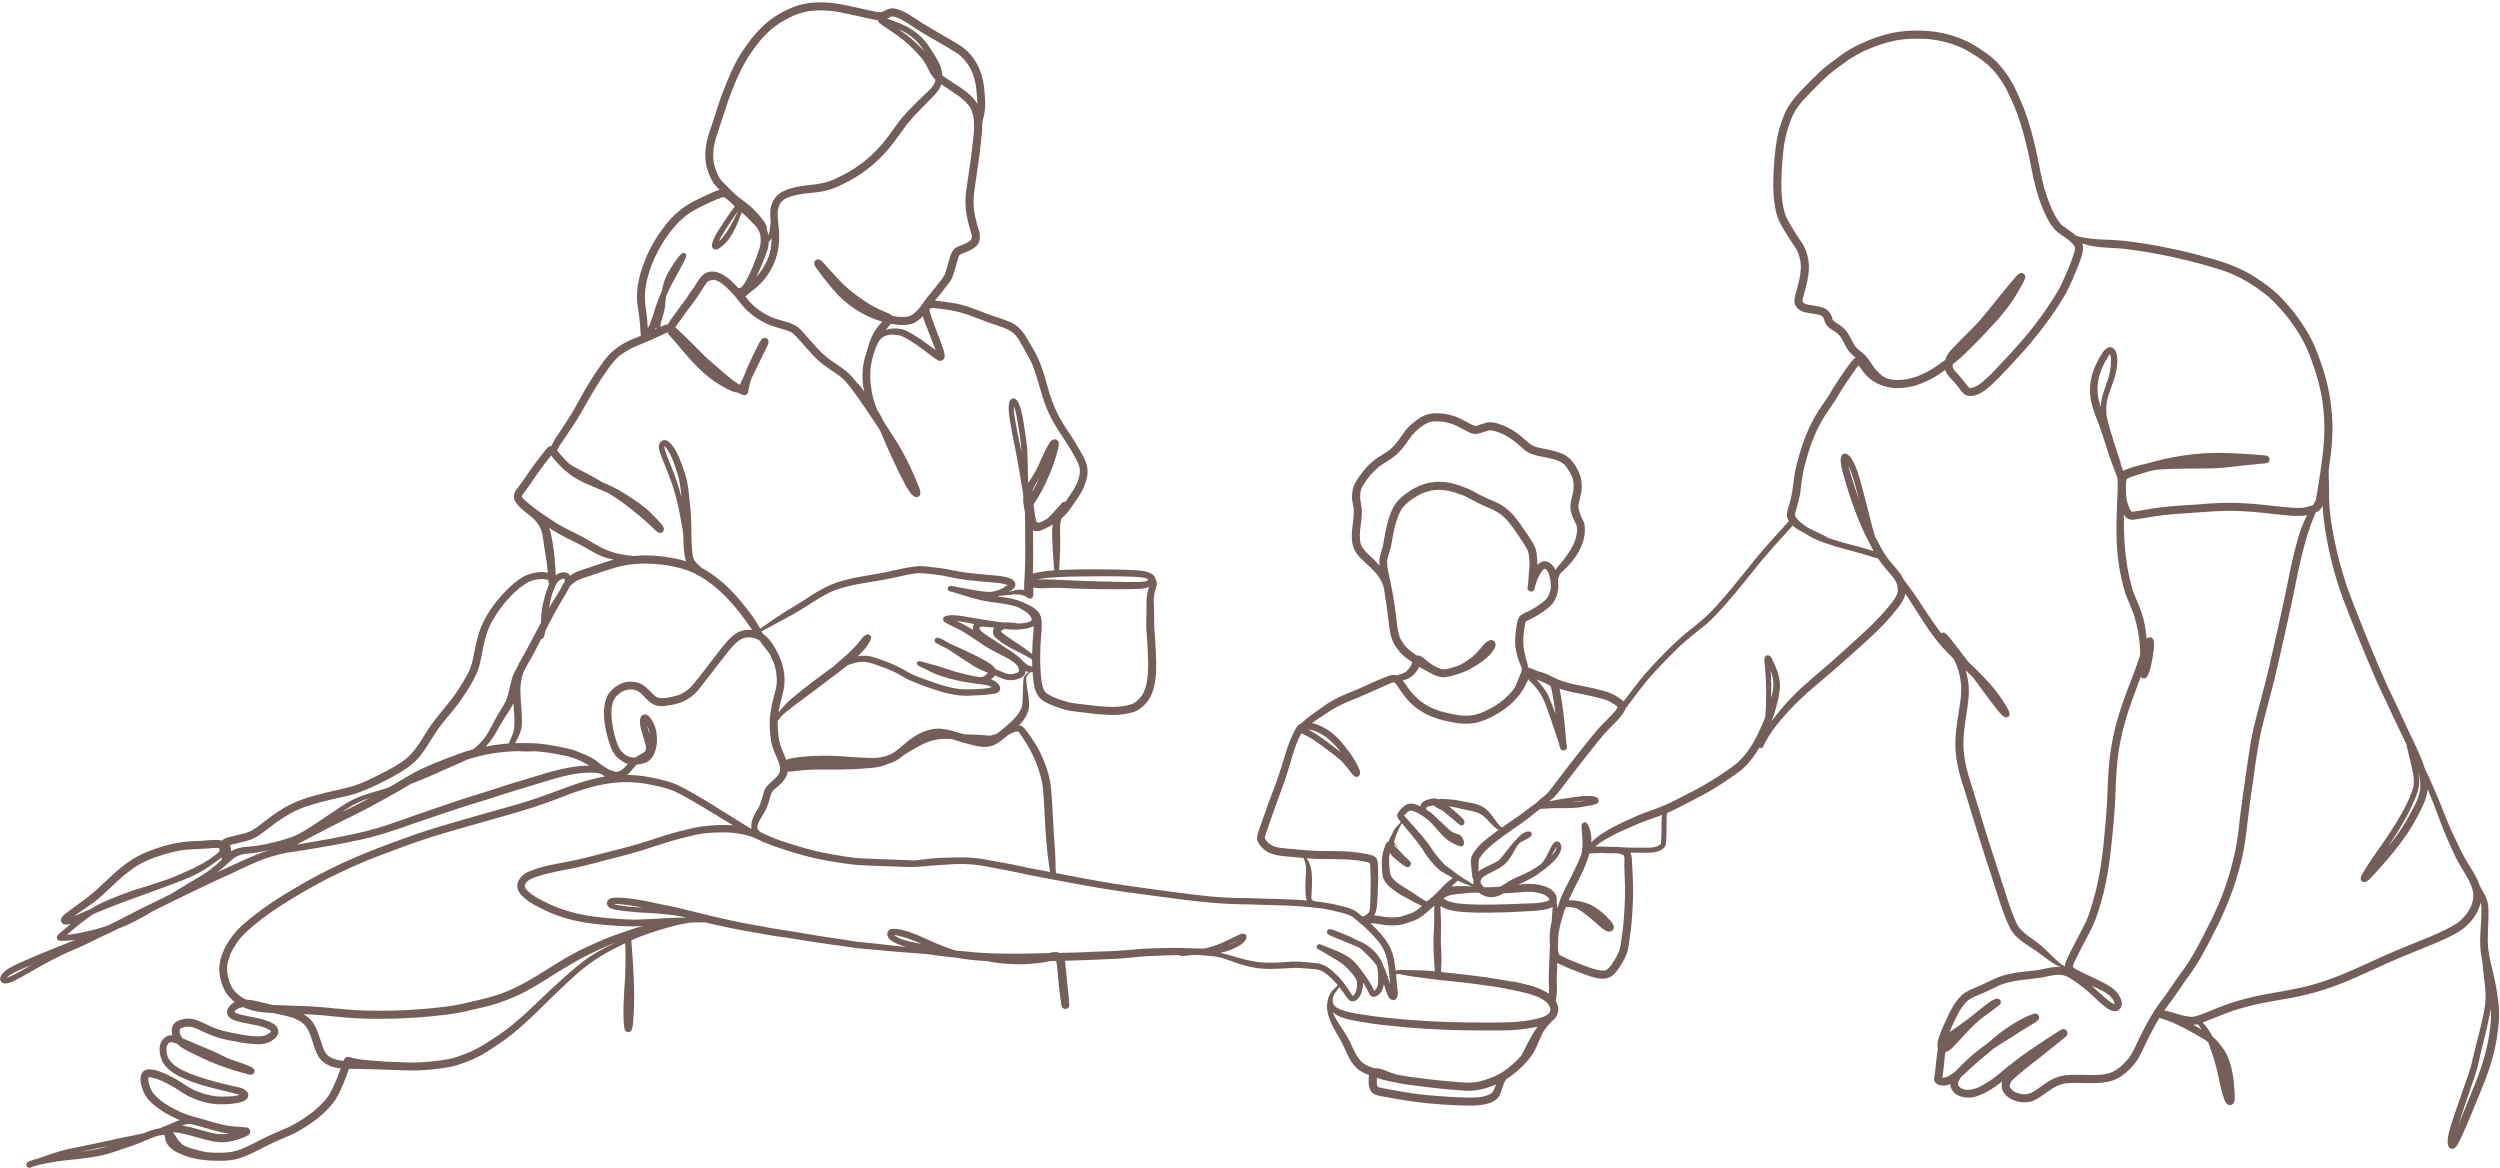
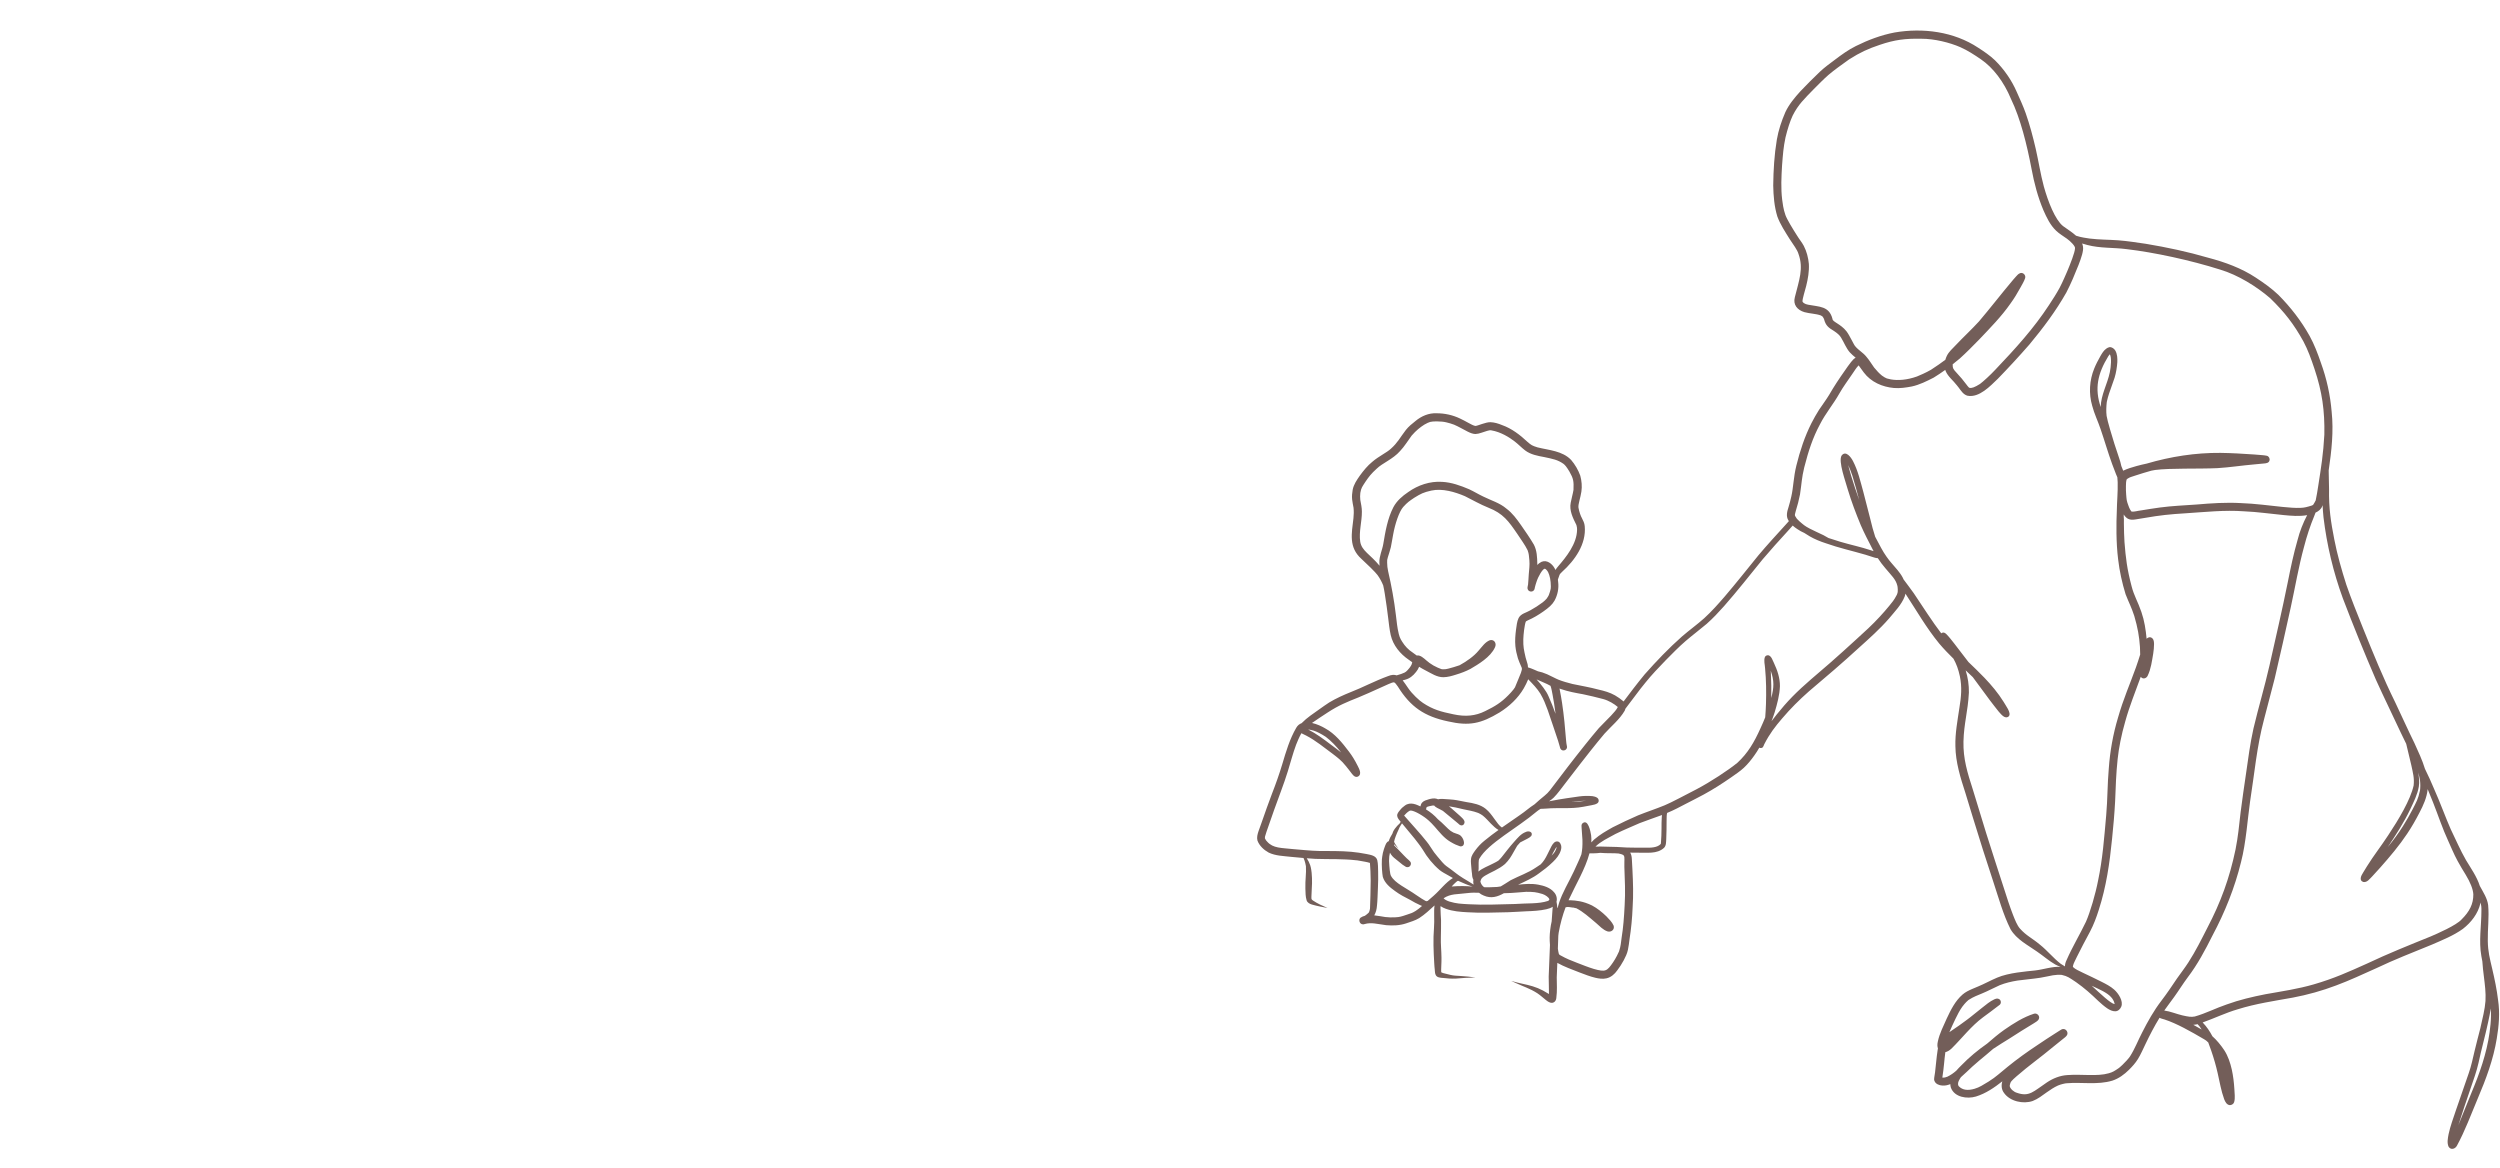
<svg xmlns="http://www.w3.org/2000/svg" fill="#735e59" height="1700.1" preserveAspectRatio="xMidYMid meet" version="1" viewBox="181.5 648.6 3638.1 1700.1" width="3638.1" zoomAndPan="magnify">
  <g>
    <g>
      <g id="change1_4">
        <path d="M523.61,2119.84c-0.11,0.14-0.22,0.3-0.32,0.46C523.38,2120.19,523.49,2120.03,523.61,2119.84 C523.62,2119.84,523.62,2119.84,523.61,2119.84z" />
      </g>
      <g>
        <g id="change1_5">
          <path d="M1563.99,1509.19c-0.02,0-0.03,0-0.05-0.01c0.06,0.02,0.15,0.04,0.26,0.05 C1564.13,1509.22,1564.06,1509.2,1563.99,1509.19z" />
        </g>
        <g id="change1_6">
          <path d="M1613.87,1632.42c0.05-0.03,0.07-0.04,0.11-0.07c0.09-0.07,0.17-0.14,0.26-0.21c-0.13,0.07-0.31,0.19-0.47,0.34 C1613.8,1632.46,1613.84,1632.44,1613.87,1632.42z" />
        </g>
        <g>
          <g id="change1_7">
            <path d="M1449.19,1212.48c-0.03-0.29-0.07-0.62-0.11-0.78C1449.11,1211.96,1449.16,1212.22,1449.19,1212.48z" />
          </g>
          <g id="change1_8">
            <path d="M1594.61,997.42c0.04-0.06,0.08-0.12,0.12-0.18c-0.09,0.1-0.18,0.22-0.26,0.33 C1594.51,997.52,1594.56,997.48,1594.61,997.42z" />
-             <path d="M2443.26,2102.13c-7.52-9.36-19.19-13.77-30.21-17.57c-15-4.57-30.44-7.53-45.9-10.04 c-14.62-2.67-29.34-4.73-44.11-6.44c-13.37-1.66-26.77-3.09-40.17-4.46c-12.27-1.31-24.53-2.85-36.89-2.96 c-6.91-0.17-13.83-0.32-20.74-0.48c-4.17,0.04-8.97-0.92-12.69,1.26c-2.8-26.98-7.12-38.97-28.51-61.23 c-7.34-8.06-15.91-14.84-24.45-21.57c-2.77-2.11-5.42-4.48-8.59-5.99c-5.29-2.59-11.04-3.99-16.74-5.4 c-29.5-7.78-60.15-9.28-90.51-10.36c-13.66-0.31-27.32-0.57-40.98-1.2c-11.95-0.22-23.9-0.18-35.83-0.9 c-31.46-1.51-56.67-5.43-86.94-9.23c-21.65-3.15-53.02-7.16-77.5-11.02c-28.16-4.53-56.15-9.94-84.15-15.31 c-0.09-2.44-0.83-4.99-0.66-7.39c-0.07-15.83-1.29-31.61-2.43-47.39c-1.43-21.1-2.04-42.26-3.78-63.34 c-1.11-16.82-5.51-33.28-12.35-48.66c-4.14-9.91-7.86-16.91-15.06-27.76c-3.11-4.63-6.31-9.2-9.72-13.61 c-2.61-3.47-5.14-6.47-9.86-6.99c5.46-5.58,10.17-11.83,12.78-19.3c2.43-6.09,2.15-12.76,1.26-19.14 c-0.7-7.55-2.21-14.33-2.98-20.77c-0.39-3.51-1.14-7.11-0.36-10.62c0.93-3.27,3.13-5.59,5.78-7.42c1.1,0.1,2.19,0.1,3.26-0.08 c0.04,0.45,0.07,0.9,0.11,1.36c1.16,12.92,1.49,27.8,11.48,37.38c6.22,5.62,14.37,8.44,22.03,11.52 c5.91,2.15,11.91,4.1,18.06,5.38c7.77,1.5,15.67,2.19,23.52,3.17c10.99,1.51,22.01,2.84,33.11,3.18 c8.64,0.55,17.3,0.43,25.84-1.1c5.96-0.93,11.94-2.2,17.43-4.77c6.33-3.52,11.84-8.48,16.14-14.3 c12.13-17.35,12.26-39.79,11.98-60.18c-0.36-13.29-1.78-37.52-2.56-44.95c-0.64-7.58-0.11-15.19-0.34-22.78 c-0.24-7.75-0.91-21.6-0.21-24.66c0.83-5.66,1.83-8.33,2.63-11.29c1-3.2,1.9-6.56,1.12-9.91c-0.18-0.87-0.57-1.65-1.13-2.3 c-0.03-0.05-0.04-0.07-0.08-0.12c-0.06-0.09-0.13-0.17-0.2-0.26c-0.3-3.96-3.57-7.79-8.73-9.96 c-9.4-4.03-20.03-3.51-30.06-4.26c-29.91-0.91-59.87-1.19-89.79-0.28c-3.97,0.19-7.94,0.36-11.91,0.55 c0.57-7.27,1-14.55,1.32-21.83c0.61-12.53,0.46-26.4,0.06-34.52c-0.12-6.09,0.22-8.74,0.53-11.63c0.02-0.4,0.04-0.63,0.04-0.75 c0.35-2.5,1.1-4.8,2.09-7.04c1.43-1.2,2.84-2.42,4.2-3.71c6.1-6.15,10.78-13.52,15.69-20.61c5.86-8.33,11.35-16.97,14.5-26.73 c2.51-7.39,3.99-15.3,2.4-23.05c-1.15-8.41-5.78-15.77-9.8-23.08c-5.53-9.86-11.41-19.51-17.83-28.81 c-13.18-19.79-20.94-35.01-27.31-56.35c-3.77-11.85-6.51-24-10.72-35.7c-4.13-11.89-9.75-23.21-16.36-33.91 c-3.23-5.05-5.87-10.44-9.16-15.45c-5.01-7.23-11.55-13.58-19.62-17.27c-12.04-5.35-24.97-8.4-37.16-13.39 c-15.94-6.08-31.86-12.67-48.86-15.07c-7.07-1.05-14.15-2.07-21.26-2.78c-1.12-0.11-2.29-0.21-3.47-0.29 c5.18-6.25,10.33-12.54,15.24-19.01c2.94-3.82,6.16-7.47,8.55-11.66c4.14-8.53,6.19-17.83,8.74-26.9 c2.32-7.06,1.82-7.31,3.99-9.36c3.21-1.84,1.48-0.86,4.6-2.19c6.67-2.6,13.55-5.12,18.8-10.17c9.84-9.12,4.42-21.69,1.36-32.59 c-3.36-12.31-4.47-18.28-5.04-28.94c-0.13-14.4,1.71-21.45,3.35-34.04c2.66-18.22,5.43-36.42,7.31-54.74 c1.07-9.34,2.25-18.98,1.99-28.47c1.82-8.26,3.85-16.87,4-20.42c0.81-7.56,0.21-15.15-0.42-22.7 c-0.62-7.67-1.37-15.38-3.33-22.84c-4.48-19.12-16.01-36.82-32.6-47.53c-18.43-11.33-37.5-21.61-55.86-33.06 c-11.21-7.17-21.97-15.51-34.84-19.51c-3.48-0.95-7.18-1.83-10.78-1.08c-3.28,0.57-6.22,2.3-9.17,3.76 c-4.49,2.22-7.3,1.93-16.53-0.04c-11.7-2.39-23.3-5.25-34.99-7.73c-28.55-6.34-59.78-8.42-86.79,4.64 c-31.04,13.85-50.1,34.88-68.46,62.72c-12.06,18.48-20.11,39.17-28.17,59.61c-4.81,12.75-8.68,25.83-12.92,38.78 c-3.64,10.82-7.74,21.53-10.13,32.71c-2.43,11.54-2.77,23.47-0.25,35.03c2.1,8.41,5.39,16.68,9.95,24.06 c2.59,3.82,5.78,7.12,9.08,10.33c-1.93,0.46-3.91,1.13-5.96,1.96c-8.43,3.26-16.44,7.48-24.63,11.28 c-19.64,8.72-36.67,22.63-49.49,39.85c-13.41,16.88-23.83,36.01-31.04,56.32c-5.59,15.02-9.13,31.05-9.14,47.11 c0.16,10.92,2.84,22.51,3.47,29.31c0.74,6.31,1.22,12.65,1.62,18.99c0.11,2.32,0.08,5.11,0.72,7.5 c-6.7,2.64-15.05,5.91-21.08,9.06c-6.9,3.53-13.39,7.8-19.28,12.84c-9.06,7.57-15.55,17.56-22.24,27.16 c-13.26,18.56-24,38.74-35.01,58.67c-6.56,11.69-14.36,22.61-21.59,33.89c-4.03,6.1-6.55,9.46-8.6,13.61 c-0.8,1.68-1.57,3.4-2.2,5.17c-3.43-0.21-6.56,2.82-8.57,5.62c-2.76,3.33-5.44,6.73-8.08,10.16 c-9.55,12.14-18.35,24.81-26.94,37.64c-3.09,4.08-2.28,3.1-6.69,8.72c-1.83,2.42-3.6,5.01-4.2,8.04 c-0.39,1.74-0.42,3.44-0.17,5.09c-0.14,0.73-0.13,1.48,0.08,2.21c0.34,1.21,1.03,2.24,1.78,3.22c2.7,5.12,7.62,9.61,11.94,13.2 c5.26,4.4,10.85,8.42,15.75,13.23c4.65,4.8,7.86,10.17,9.69,14.54c2.21,5.63,2.8,11.7,3.67,17.64 c1.01,7.69,2.4,15.33,3.53,23.01c1.58,9.66,2.02,13.23,2.72,21.78c0.01,0.12,0.02,0.24,0.02,0.35 c-5.26-1.31-11.3-1.01-16.06-0.39c-7,0.92-13.88,2.98-20.05,6.45c-5.26,2.94-9.87,6.85-14.53,10.63 c-11.83,9.89-21.95,21.64-30.84,34.21c-9.41,13.18-16.6,27.91-20.78,43.57c-2.9,10.76-4.55,21.8-7.11,32.64 c-3.24,15.83-11.19,27.34-20.89,42.96c-12.67,20.03-28.77,35.17-43.39,57.11c-16.95,26.22-21.84,38.77-47.39,53.55 c-9.14,5.62-18.73,10.45-28.34,15.2c-12.72,6.32-20.29,9.81-31.78,13.76c-18.17,5.83-37.12,8.59-55.43,13.94 c-16.86,4.31-33.41,10.34-48.38,19.32c-11.6,6.62-25.7,17.78-32.49,23.02c-10.01,7.68-15.39,11.27-26.37,13.9 c-6.02,1.6-12.11,2.94-18.15,4.46c-4.31,0.98-9.07,2.2-12.19,5.35c-10.95-2.29-26.2,0.78-35.9,0.78 c-20.77,0.19-41.37,4.29-60.93,11.22c-11.69,4.21-23.4,8.68-33.78,15.61c-19.76,12.43-35.92,29.49-53.05,45.16 c-10.4,9.06-8.68,7.37-21.93,17.22c-2.99,2.19-5.98,4.37-8.96,6.58c-1.76,1.3-3.51,2.6-5.26,3.9 c-0.68,0.51-1.36,1.01-2.04,1.52c-0.4,0.29-0.77,0.61-1.15,0.93c-2.26,1.63-4.51,3.28-6.67,5.04 c-3.34,2.5-6.26,7.13-3.88,11.09c2.38,4.1,7.83,3.87,13.56,2.2c-4.31,3.54-8.82,7.37-13.31,11.25 c-2.18,2.03-4.69,3.75-6.47,6.17c-1.18,2.08-0.78,5.1,1.45,6.32c1.3,0.96,2.92,0.94,4.46,1.09c3.04,0.06,6.08-0.15,9.12-0.33 c3.8-0.24,7.57-0.67,11.33-1.23c-27.46,11.13-57.26,22.59-84.89,35.3c-7.34,4.01-15.71,7.17-21.06,13.84 c-1.72,2.17-3.36,4.62-3.48,7.46c-0.23,3.49,2.74,6.66,6.23,6.8c5.59,0.57,10.78-2.12,15.7-4.41 c6.95-3.35,13.55-7.34,20.24-11.18c20.2-11.44,40.38-22.99,61.8-32.01c13.88-5.86,27.56-12.18,40.9-19.18 c0.38-0.17,0.77-0.33,1.15-0.51c9.12-3.98,18.07-8.34,26.95-12.83c0.5-0.18,1-0.35,1.49-0.52c16.37-6.2,31.6-14.73,46.54-23.77 c38.51-19.14,76.99-38.35,116.32-55.76c20.37-9.58,34.73-17.03,55.2-23.64c8.15-2.43,16.34-4.72,24.71-6.25 c8.24-1.53,16.59-2.38,24.86-3.73c25.32-4.36,50.71-8.41,75.82-13.89c29.73-5.81,58.4-15.78,86.86-25.97 c21.65-7.45,43.38-14.66,65.1-21.94c14.27-4.76,28.8-8.67,43.08-13.39c23.08-7.64,46.4-14.55,69.65-21.66 c30.2-9.08,55.8-18.06,85.98-15.62c1.43,0.34,3.83,1,6.84,1.85c1.52,1.18,3.06,2.36,4.66,3.44 c-37.59,6.07-72.13,23.24-108.3,34.5c-23.17,7.55-46.8,13.58-70.21,20.32c-30.41,9.01-61.12,17.07-91.18,27.23 c-29.42,10.33-58.82,20.86-87.55,32.99c-32.95,13.85-64.85,30.01-95.49,48.4c-19.38,11.22-38.25,23.38-55.91,37.16 c-11.43,9.08-23.2,18.11-32.18,29.74c-10.57,13.7-19.37,29.83-20.39,47.42c-0.22,12.65,3.07,25.42,9.44,36.35 c3.47,5.46,8.08,10.07,13.25,13.95c-12.66,6.73-18.45,21.36,2.15,27.71c14.77,4.27,35.98,6.07,45.59,11.62 c0.67,0.16,2.45,1.36,3.42,2.04c0.78,0.71,0.95,0.93,0.52,0.37c0.15,0.1,0.17,0.12-0.01-0.01c-0.1-0.14-0.23-0.3-0.4-0.53 c0.38,0.3,0.74,0.87,1,1.37c0.02,0.1,0.04,0.2,0.05,0.28c0,0.02,0,0.04,0,0.06l-0.07,0.26c-0.08,0.12-0.17,0.28-0.28,0.48 c-0.33,0.34-0.77,0.79-1.18,1.16c-0.67,0.48-2.6,1.87-3.38,2.19c-6.29,5.08-24.53,2.48-33.93,1.13 c-13.46-2.38-27.05-4.59-40-9.09c-7.21-2.51-11.55-4.96-20.92-9.25c-8.25-3.99-17.38-6.99-26.6-5.03 c-5.66,1.21-11.97,2.92-15.26,8.08c-2.95,4.67-3.19,10.41-1.74,15.72c-8.71-1.07-16.15,6.26-17.95,14.56 c-1.44,7.35-0.02,15.22,2.88,22.05c6.31,13.75,20.78,21.3,34.04,27.08c24.22,10.57,50.46,15.16,75.86,22 c0.6,0.07,2.22,0.64,3.12,0.97c-2.23,0.67-4.55,1.05-6.84,1.47c-0.64,0.11-1.28,0.2-1.91,0.29c-0.14,0.01-2.33,0.3-3.15,0.31 c-18.83,0.84-23.3,0.77-40.52-3.87c-9.29-3.39-12.08-3.8-19.74-8.27c-10.24-6.25-20.05-13.24-30.95-18.36 c-8.03-3.81-16.38-7.49-25.28-8.58c-22.2-2.42-16.57,23.2-9.8,35.83c4.43,8.42,11.78,14.72,19.29,20.33 c9.71,7.34,20.72,12.78,31.89,17.57c-5.47,1.61-10.38,3.97-14.69,5.9c-3.65,1.45-9.14,3.81-14.97,6.1 c-7.96,1.02-15.43,3.97-22.83,7.09c-11.02,2.55-22.17,4.48-33.24,6.81c-24.66,5.52-49.38,10.76-74.17,15.71 c-9.25,1.72-18.21,4.63-27.12,7.62c-6.03,1.97-12.04,4.03-17.96,6.31c-0.47,0.12-0.94,0.22-1.4,0.34 c-3.84,1-7.71,1.98-11.4,3.45c-2.09,0.86-4.52,1.81-5.42,4.04c-1.05,2.12,0.26,4.9,2.44,5.69c2.13,0.93,4.77-0.27,6.9-1.57 c12.54-3.63,25.49-5.81,38.36-7.92c14.57-1.66,43.64-4.12,62.83-8.45c9.8-2.28,19.28-5.69,28.8-8.89 c9.16-3.01,18.32-6.06,27.23-9.79c12.82-5.17,26.61-12.17,34.61-10.49c0.05,0,0.1,0.01,0.15,0.01 c0.06,6.53,2.82,13.07,7.52,17.64c6.32,6.27,14.79,9.56,22.95,12.7c17.56,5.89,36.47,7.33,54.9,6.73 c7.33-0.23,14.68-1.02,21.75-3.03c9.31-2.83,18.16-7.01,26.87-11.31c10.52-5.39,21.03-10.82,31.87-15.56 c8.98-4.04,13.36-5.37,23.62-10.38c22.46-12.32,44.53-27.42,59.15-48.85c4.84-7.75,8.43-16.17,11.86-24.61 c2.77-6.53,5.22-13.18,7.38-19.92c5.78,0.11,11.57,0.04,17.35,0.19c13.21,0.16,26.41,0.78,39.61,1.11 c13.75,0.26,27.49,1.36,41.24,1.08c16.66-0.62,33.33-2.32,49.74-5.3c14.89-3.25,29.22-9.06,42.77-15.98 c13-7.16,25.16-15.74,37.33-24.22c32.94-24.1,59.79-55.15,89.98-82.41c21.44-20.54,40.97-35.76,67.73-49.09 c5.72-2.89,11.06-5.61,16.29-8.17c0.12,1.69,0.29,3.38,0.29,5.06c0.35,8.73,0.36,17.47,0.14,26.2 c-0.16,27.03-3.98,53.99-2.62,81.03c0.17,3.32,0.42,6.63,0.89,9.92c0.2,1.73,0.55,3.54,1.68,4.92 c2.13,3.04,7.18,2.85,8.99-0.45c2.41-5.94,2.1-12.69,2.73-19c2.71-37.34-0.41-74.7-3.06-111.96 c5.42-2.46,10.87-4.75,16.67-6.83c16.24-6.01,34.21-11.45,51.67-15.73c5.47-1.03,10.93-2.06,16.39-3.12 c5.49-0.2,10.97-0.35,16.46-0.45c2.06,0.01,4.11,0.04,6.17,0.06c4.95,1.21,9.91,2.39,14.88,3.5 c19.66,4.33,39.37,8.5,59.29,11.5c10.62,1.89,21.18,4.07,31.88,5.48c13.64,1.65,39.99,6.2,58.5,9.02 c15.16,2.39,27.9,3.76,40.39,5.63c16.09,3.06,32.44,3.62,48.7,5.26c23.14,2.6,46.42,3.71,69.61,5.79 c12.86,1.8,26.62,3.83,41.97,5.13c2.91,0.51,5.81,0.98,8.68,1.44c12.34,1.91,24.72,3.06,37.13,3.74 c11.34,2.39,22.84,3.73,34.44,4.09c9.83,0.65,19.69,0.59,29.5-0.35c10.7-1.06,13.51-1.17,23.48-3.17 c1.14-0.27,2.19-0.51,3.18-0.74c2.98-0.06,5.96-0.11,8.94-0.16c0.07,0,0.15,0,0.22-0.01c2.59,11.97,2.9,29.99,5.51,48.8 c0.99,7.29,1.07,7.82,2.02,14.15c0.09,2.15,0.64,4.48,2.44,5.71c2.25,1.98,6.28,1.45,7.95-1.03c1.35-1.45,1.3-3.61,1.24-5.48 c-0.12-2.71-0.33-5.42-0.66-8.12c-1.12-9.16-1.88-18.35-2.82-27.53c-1.02-10.41-2.04-19.16-2.74-26.81 c26.62-0.67,53.24-1.77,79.83-3.16c16.7-1.2,33.29-3.71,50.06-3.96c11.94-0.67,23.9-0.9,35.86-1.05 c0.66,0.73,1.65,1.18,2.67,1.16c5.36,0.19,10.7-0.45,16-1.28c3.72,0.02,7.43,0.01,11.15-0.06c2.41,0.17,4.72,0.38,6.79,0.63 c9.66,0.77,15.33,0.92,23.87,3.09c8.22,2.12,16.1,5.33,24.09,8.14c8.66,2.84,17.49,5.27,26.49,6.74 c18.79,3.06,37.85,1.06,56.72,0.11c6.51-0.16,12.98,0.57,19.46,1.06c6.74,0.53,10.61,0.62,14.97,1.56 c8.26,2.03,12.03,5.67,19.07,12.01c4.43,4.2,7.31,7.28,9.77,10.25c-0.03,0.06-0.05,0.12-0.09,0.18 c-1.47,2.5-3.93,4.27-6.33,6.62c-4.23,4.25-7.45,10.18-8.05,16.24c-5.14,18.64,9.42,41.37,18.27,56.62 c7.45,12.59,10.98,29.2,24.27,41.75c4.97,4.48,11.06,7.17,17.27,9.48c-0.08,1.55-0.07,3.11-0.19,4.63 c-1.51,27.43,11.06,24.41,32.59,28.95c25.34,4.69,50.91,8.04,76.64,9.6c11.64,0.96,23.34,1.28,35.01,1.52 c18.02,0.45,42.66-2.03,47.6-18.22c1.32-3.51,2.3-7.14,3.69-10.62c0.24-0.5,0.42-1.02,0.53-1.55c0.02,0.06,0.07-0.04,0.18-0.47 c0.22-0.53,0.51-1.31,0.63-1.66c1.18-2.59,2.03-4.28,3.04-5.74c0.46-0.27,0.92-0.53,1.37-0.81 c14.1-9.63,27.19-21.28,36.88-35.42c3.58-5.15,6.07-10.91,8.44-16.69c0.21-0.45,2.47-5.71,3.08-7c1.57-3.6,2.53-5.4,2.76-5.99 c0.88-1.89,1.87-3.75,3.06-5.46c0.13-0.16,0.27-0.36,0.41-0.57c2.5-3.19,1.4-2.16,4.7-6.03c0.17-0.2,0.33-0.42,0.5-0.64 c0.11-0.1,0.26-0.25,0.45-0.46c1.67-1.94,3.77-3.64,5.24-5.74C2450.82,2126.75,2452.39,2112.6,2443.26,2102.13z M218.52,2057.78c-8.88,5.25-22.3,12.44-26.9,13.42c0.18-0.25,0.33-0.46,0.44-0.57c1.97-3.13,16.91-10.15,26.47-14.17 c3-1.33,6.38-2.75,10-4.24C225.19,2054.06,221.86,2055.92,218.52,2057.78z M333.31,2318.13c-11.58,3.24-24.25,5.12-34.88,6.54 c8.18-1.6,16.39-3.12,24.53-4.87c5.26-1.1,10.51-2.23,15.76-3.38C336.92,2316.98,335.12,2317.57,333.31,2318.13z M1664.52,1714.5c15.28,21.46,27.52,43.74,33.6,73.31c1.75,9.74,2.79,29.71,3.52,44.62c1.1,28.56,3.47,57.02,7.35,81.66 c0.22,1.18,0.53,2.35,0.83,3.51c-9.97-1.91-19.95-3.8-29.94-5.64c-14.72-3.23-29.45-6.37-44.33-8.82 c-12.85-2.51-25.69-5.18-38.77-6.19c-8.81-0.88-17.66-0.72-26.5-0.48c-10.88,0.3-21.79,0.3-32.64,1.38 c-8.37,0.8-16.25,1.87-24.05,2.92c-15.85-0.59-31.7-1.33-47.56-1.79c-14.41-0.75-28.89-0.71-43.24-2.33 c-10.52-1.29-42.46-6.15-61.62-11.48c-11.1-2.73-21.97-6.32-32.88-9.7c-15.09-4.63-23.27-8.04-36.46-14.23 c-1.45-0.69-2.78-1.31-4.09-1.89c0,0,0,0-0.01-0.01c-2.79-2.69-1.78-1.51-3.54-4.38c-0.06-0.12-0.12-0.24-0.17-0.36 c-0.16-0.42-0.28-0.85-0.37-1.28c-0.01-0.24-0.02-0.49,0-0.73c-0.08-1.97,1.2-6.56,2.1-7.9c1.22-2.85,9.93-15.77,12.49-23.21 c4.88-12.01,3.85-19.54,10.66-24.48c10.23-8.45,17.48-15.72,19-25.57c0.2,0.01,0.38,0.04,0.58,0.04c5.7,0.17,11.33-1.2,17-1.68 c10.45-0.97,15.69-1.13,24.34-1.32c22.11-0.18,44.24,0.57,66.31-1.34c9.2-0.63,18.5-1.02,27.49-3.24 c3.34-0.9,6.6-2.1,9.77-3.49c3.95-1.12,7.82-2.61,11.58-4.57c4.41-2.45,8.4-5.57,12.29-8.78 c13.45-8.24,27.14-16.62,39.52-20.43c9.99-2.78,18.08-3.18,28.83-2.7c9.76,2.7,20.2,6.55,31.42,9.02 c11.95,3.04,23.52,4.53,34.67-2.01c6.18-3.76,11.78-8.34,17.3-13.01c3.08-1.55,5.91-3,7.85-3.78c3.88-1.16,2.28-0.89,5.74-0.95 c0.15,0.02,0.26,0.03,0.34,0.04c0.15,0.04,0.3,0.09,0.45,0.14c0.07,0.04,0.14,0.08,0.23,0.14c0.16,0.15,0.31,0.31,0.46,0.47 C1664.3,1714.24,1664.44,1714.41,1664.52,1714.5z M1275.24,1854.63c-0.56-0.18-1.14-0.36-1.75-0.55 c-3.52-2.22-7.05-4.44-10.63-6.55c-31.28-19.23-61.89-39.85-94.77-56.29c-12.31-5.58-25.58-8.52-38.77-11.2 c-11.54-2.32-23.28-3.61-35.03-3.8c4.68-4.09,8.19-9.41,12.64-13.76c0.37-0.43,0.81-0.84,1.28-1.25 c5.05-0.33,10.05-1.51,14.62-3.55c17.41-9.52,17.79-41.74,9.4-57.37c-2.29-4.23-4.76-8.88-9.07-11.34 c-6.97-3.11-10.92,3.69-10.36,9.87c0.15,16.26,11.69,32.88,7.92,42.46c-0.05,0.1-0.12,0.19-0.18,0.28 c-0.41,0.45-0.84,0.86-1.32,1.24l-0.45,0.33c-4.21,2.88-8.81,5.16-13.1,7.91c-8.7,0.18-14.39-3.27-20.48-9.63 c-5.02-7.52-6.63-13.24-9.53-23.81c-5.22-21.17-7.97-45.99,4.17-57.25c7.26-6.98,16.62-10.25,25.66-7.67 c4.23,1.21,1.74,0.16,6.21,2.94c1.94,1.51,3.81,3.11,5.53,4.87c11.35,12.69,18.78,17.16,31.31,15.43 c6.92-0.84,17.97-2.27,28.22-6.87c6.41-3.15,12.26-7.49,17.4-12.44c6.15-6.64,11.34-14.11,16.99-21.18 c10.12-13.12,16.05-20.79,25.87-33.42c7.44-9.54,15.4-19.2,23.19-23.35c7.5-4.06,19.84-3.24,26.82,2.32 c3.29,4.64,6.66,9.23,10.25,13.66c1.1,1.33,2.17,2.65,3.23,3.97c0.52,0.94,1.08,1.94,1.67,3.02 c4.28,8.97,5.78,11.12,7.94,20.52c2.04,10.81,2.92,19.73-0.16,31.18c-3.62,13.45-7.09,27.07-8.18,41 c-0.6,11.46,0.23,23.02,2.16,34.32c1.96,10.77,8.31,22.08,10.41,28.33c4.89,13.23,2.9,17.54-8.36,27.71 c-4.55,4.12-9.86,8.03-12.07,13.99c-3.44,10.38-4.95,19.08-8.92,25.88c-4.48,7.88-9.99,15.8-10.14,25.21 C1274.69,1851.55,1274.86,1853.14,1275.24,1854.63z M1123.18,1704.53c0.87,1.76,1.56,3.38,1.96,4.28 c1.38,4.4,1.65,5.81,1.89,8.41C1125.48,1712.69,1123.92,1708.37,1123.18,1704.53z M1563.67,1509.15 c0.09,0.01,0.18,0.02,0.27,0.03c-0.01,0-0.03-0.01-0.04-0.01c0.03,0,0.06,0.01,0.09,0.02c0.17,0.02,0.34,0.04,0.52,0.06 c-0.1,0-0.21-0.01-0.3-0.02c1.29,0.23,2.56,0.58,3.82,0.93c17.71,5.4,35.28,11.57,53.69,14.2c15.41,2.24,29.55,3.56,40.86,7.78 c4.53,2.29,9.45,5.05,13.56,7.95c2.41,2.2,4.53,4.77,6.31,7.82c2.83,5.14-5.98,7.55-19.98,8.16c-1.74-1.15-4.5-0.99-6.3-1.24 c-2.32-0.17-4.64-0.32-6.96-0.43c-0.15-0.04-0.12-0.02,0.01,0.03c-0.41-0.05-0.82-0.08-1.24-0.09 c-1.99-0.21-4.18-0.16-6.37,0.16c-3.58-0.49-6.87-0.98-9.85-1.28c-13.5-1.93-26.97-4.1-40.41-6.42 c-8.44-1.47-28.5-5.48-35.61-0.66c-2.55,1.79-2.06,5.85,0.29,7.62c8.13,5.36,17.57,8.47,25.94,13.49 c11.47,6.65,22.13,14.58,33.27,21.75c13.11,8.46,34.19,16.94,42.56,24.04c4.82,4.87,4.51,4.54,6.03,8.25 c0.55,2.48,0.59,1,0.49,4.29c0,0.02-0.01,0.03-0.01,0.05c-0.02,0.11-0.07,0.2-0.1,0.31c-1.79,2.43-10.55,4.29-14.76,3.52 c-7.06-1.57-7.97-2.48-13.99-4.93c-1.69-0.71-3.39-1.38-5.1-2.04c-4.05-7.72-18.43-14.09-24.26-17.36 c-13.85-7.18-29.62-14.27-43.6-20.64c-3.2-2-6.47-3.88-9.84-5.57c-2.65-1.11-5.71-3.06-8.63-1.93 c-2.47,0.85-3.22,4.37-1.59,6.32c1.71,1.98,4.48,2.58,6.66,3.91c4.16,2.08,8.29,4.2,12.43,6.32c2.91,1.93,5.78,3.91,8.65,5.88 c9.21,5.92,18.25,12.11,27.52,17.95c6.71,4.22,13.98,7.33,21.35,10.19c-0.57,0.53-1.1,1.09-1.53,1.72 c-1.05,1.01-2.14,1.97-3.27,2.88c0.2-0.12,0.23-0.09-0.26,0.21c-0.14,0.11-0.27,0.23-0.42,0.34c0.06-0.07,0.13-0.14,0.2-0.21 c-0.51,0.33-1.04,0.62-1.59,0.88c-0.34,0.13-1.12,0.43-1.66,0.48c-5.46,0.8-25.07-4.16-38.81-7.79 c-14.02-4.45-27.91-9.38-42.23-12.86c-3.75-0.71-7.49-2.59-11.32-2.4c-2.22,0.53-3.22,3.61-1.72,5.34 c2.17,2.3,5.63,2.89,8.26,4.53c10.5,5.24,17.08,8.69,27.11,11.97c15.15,4.97,30.86,8.08,46.6,10.45 c5.63,0.71,13.66,1.49,15.45,1.87c2.36,0.42,4.73,0.9,6.99,1.69c1.85,0.94,2.82,1.57,3.59,2.16 c-5.48,1.34-8.66,1.73-14.04,2.11c-17.46,1.06-31.17,1.81-46.05-2.1c-12.02-2.73-23.67-6.84-35.26-10.97 c-10.9-4.15-17.1-5.98-25.91-11.03c-11.54-7-23.79-12.73-36.54-17.16c-6.6-2.16-13.08-5.08-19.97-6.14 c2.15,0.29,0.38-0.02-0.65-0.18c-5.34-0.89-10.8-0.57-16.12,0.36c2.74-2.73,5.46-5.64,8.16-8.81 c-0.23,0.29-0.45,0.59-0.68,0.88c2.87-2.95,5.35-6.28,7.61-9.72c1.75-2.87,3.78-5.85,4.08-9.28c0.28-2.8-2.13-5.31-4.95-4.98 c-3.62,0.32-6.13,3.41-8.42,5.93c-3.07,3.96-5.44,6.88-7.39,9.18c-7.83,8.65-16.45,16.55-25.41,24.02 c-2.95,2.67-6.11,5.2-9.05,7.92c-21.83,15.93-39.07,28.51-60.87,46.77c-5.42,4.7-10.38,9.89-15.04,15.34 c-1.24,1.43-2.44,2.91-3.57,4.45c1.39-8.36,4.13-20.13,6.65-29.27c4.78-18.56,1.55-38.72-6.98-55.72 c-5.92-12.07-12.66-22.96-22.2-29.35c-0.71-1.31-1.43-2.61-2.15-3.91c0.16-0.08,0.33-0.16,0.49-0.24 c6.41-3.16,12.7-6.58,18.98-10.01c16.16-8.74,32.47-17.26,47.86-27.33c10.77-7.31,30.51-18.93,38.41-21.63 c21.04-8,43.59-10.89,65.68-14.55c13.61-2.16,26.95-5.58,40.45-8.29c10.79-1.87,15.29-3.16,26.74-2 c8.63,0.91,17.44,2,25.22,3.17c11.65,2.38,23.28,4.96,35.11,6.37c11.58,1.36,23.2,2.3,34.81,3.33c10.59,1,14.69,0.71,23.9,3.82 c0.2,0.07,0.44,0.16,0.69,0.25c-0.13,0.09-0.72,0.52-1.33,0.93c-3.18,2.08-6.58,3.81-10.04,5.39 c-2.79,1.34-10.02,3.61-14.05,3.62c-14.72-0.34-27.4-3.47-43.43-6.3c-2.91-0.55-5.82-1.11-8.75-1.56 c-0.05-0.01-0.11-0.02-0.16-0.04c-0.39-0.12-0.79-0.21-1.21-0.28c-0.74-0.16-1.49-0.31-2.24-0.44 c-1.21-0.16-2.55-0.53-3.68,0.09C1559.59,1502.77,1560.01,1508.23,1563.67,1509.15z M1597.39,1565.15 c-2.01-1.26-4.04-2.51-6.09-3.71c-6.77-3.96-12.11-6.59-17.59-9.01c8.32,0.75,16.18,2.64,25.31,4.28 c-0.79,1.13-1.39,2.55-1.72,4.38C1597.1,1562.53,1597.16,1563.87,1597.39,1565.15z M1672.37,1632.74 c-1.85,3.88-1.82,8.27-2.09,12.47c-0.59,12.37,0.11,30.43-2.76,34.71c-6.25,13.76-18.49,22.46-31.98,33.87 c-0.43,0.35-1.6,1.31-3.18,2.5c-1.91,0.67-4.06,1.34-6.72,2.12c-3.47,1.15-7.39,0.71-13.2-0.01 c-5.5-0.51-11.02-0.72-16.54-0.86c-3.87-0.11-7.74-0.25-11.6-0.4c-1.31-0.39-2.62-0.77-3.93-1.15 c-9.53-2.84-19.04-6.06-29.01-6.88c-20.02-1.68-38.71,9.13-53.34,21.86c-14.2,12.18-20.19,18.05-39.69,20.36 c-7.97,0.99-35.13-0.84-49.21-2.04c-14.65-0.94-29.36-1.29-44.03-0.59c-7.71,0.41-15.4,1.06-23.07,1.93 c-5.54,0.72-11.27,1.52-16.37,3.86c-0.29-0.81-0.6-1.62-0.94-2.46c-2.4-6.04-5.12-11.97-7.2-18.14 c-1.4-4.03-2.37-8.19-2.96-12.42c0-0.04-0.01-0.07-0.01-0.11c-0.9-7.77-1.5-15.62-1.29-23.45c5.28-8.9,15.04-15.05,22.51-21.39 c15.31-11.27,41.54-31,60.45-45.42c6.57-4.93,13.05-9.61,19.44-14.73c1.57-0.56,3.27-1.13,5.31-1.79 c3.6-1.15,7.27-2.11,11.02-2.63c3.46-0.31,6.95-0.37,10.4,0.04c10.07,2.08,19.68,6.01,29.32,9.54 c3.88,1.7,9.99,4.03,16.37,7.52c5.9,3.18,11.51,6.9,17.62,9.67c15.82,6.8,32.12,12.55,48.65,17.37 c11.09,2.92,22.47,5.12,33.97,5c13.04-0.38,26.16-0.85,39.08-2.79c7.07-0.67,12.29-5.26,8.26-12.48 c-2.16-3.22-5.58-5.38-8.87-7.32c-1.11-0.5-2.24-0.92-3.38-1.3c0.07-0.05,0.13-0.1,0.17-0.14c0.7-0.25,1.3-0.74,1.88-1.22 c1.41-1.32,2.9-2.69,4.08-4.27c9.37,3.99,19.25,9.81,32.79,5.32c4.57-1.47,9.69-3.77,11.17-8.74c0.27-1,0.44-2.03,0.54-3.06 c1.28,0.59,2.62,1.05,4.03,1.32c0.2,0.04,0.4,0.07,0.6,0.11C1676.1,1627.98,1673.88,1629.94,1672.37,1632.74z M1683.56,1618.43 c-0.06,0.02-0.13,0.03-0.19,0.04c-0.15,0-0.3,0-0.46-0.01c-4.92-0.93-6.69-2.78-8.2-3.75c-1.25-0.96-3.09-2.66-5.25-4.67 c-0.29-0.34-0.59-0.68-0.9-1.01c-2.33-2.78-5.11-5.06-8.09-7.09c-1.99-1.66-3.98-3.21-5.86-4.43 c-11.85-7.86-23.93-15.39-35.68-23.41c-8.34-5.63-12.83-9.34-12.06-12.5c0.01-0.01,0.01-0.01,0.01-0.02 c0.23-0.14,0.47-0.28,0.72-0.4c2.67-0.93,1.18-0.5,3.8-0.68c5.64,0.35,11.27,1,16.9,1.46c-1.58,2.53-2.24,5.7-1.38,9.59 c1.69,4.84,6.5,7.47,10.28,10.56c10.42,7.94,22.59,13.09,34.05,19.32c5.15,2.81,9.86,5.05,12.19,7.1 c0.01,3.29,0.08,6.57,0.23,9.85C1683.62,1618.39,1683.58,1618.42,1683.56,1618.43z M1685.64,1564.73 c-0.35,5.9-1.07,11.77-1.42,17.67c-0.3,6.04-0.58,12.08-0.72,18.13c-3.36-3.07-7.19-5.59-12.26-9.37 c-8.22-6.17-25.59-15.94-33.25-23.63c0.03-0.12,0.06-0.24,0.1-0.36c0.02-0.03,0.04-0.06,0.06-0.09 c0.29-0.32,0.61-0.63,0.94-0.91c0.65-0.44,1.3-0.86,1.99-1.23c0.8-0.38,1.71-0.71,3.43-1.04c6.98,0.82,14,1.46,21,0.61 c6.85-0.86,14.25-1.25,20.27-4.88C1685.75,1561.33,1685.71,1563.03,1685.64,1564.73z M1853.56,1503.96 c-0.01,0.02-0.03,0.05-0.06,0.08c-0.11,0.27-0.21,0.54-0.32,0.82c-0.05,0.11-0.06,0.14-0.04,0.1 c-1.37,3.62-2.05,7.49-2.61,11.3c-0.72,5.15-0.6,10.37-0.62,15.55c0.3,10.98-0.79,21.96-0.16,32.93 c1.19,13.52,1.81,27.07,2.34,40.62c0.88,19.23-0.4,39.05-6.25,50.57c-3.36,6.66-3.92,6.97-9.7,12.53 c-4.45,3.79-6.24,4.78-15.49,6.89c-15.71,3.55-37.65,1.59-57.76-1.1c-12.35-1.76-17.18-1.47-28.06-4.15 c-13.05-3.98-19.79-5.77-29.99-12.26c-0.42-0.37-0.99-0.87-1.35-1.23c-0.39-0.38-0.82-0.86-1.11-1.2 c-3.21-4.51-3.65-7.27-5.14-14.96c-1.11-7.67-2.7-29.7-1.89-43.17c0.05-11.47,1.41-22.86,2.09-34.3 c0.35-11.77,0.22-21.49-10.4-28.79c-4.22-3.36-9.1-5.66-14.07-7.69c-12.54-6.68-30.52-8.9-39.95-10.02 c0.89-0.22,1.76-0.48,2.63-0.75c7.41-0.41,14.19-1.46,21.05-2.07c4.73-0.17,8.21-0.01,10.51,0.62 c2.21,0.53,4.37,1.23,6.49,2.05c0.92,0.49,2.23,1.34,2.84,1.74c1.13,0.95,2.36,1.78,3.9,1.8c6.21-0.38,4.45-7.22,4.77-11.49 c0.06-1.61,0.05-3.23,0.06-4.84c0.11,0,0.21,0,0.32,0c1.09,0.31,2.2,0.55,3.34,0.61c3.91,1.13,20.09,0.26,28.19-0.24 c0.2-0.01,0.39-0.02,0.59-0.04c1.48,0.06,2.97,0.1,4.45,0.18c29.3,1.44,58.64,2.23,87.98,2.04c8.35,0,16.7-0.08,25.05-0.35 c6.72-0.01,13.86-0.97,18.78-2.83C1853.82,1503.28,1853.69,1503.62,1853.56,1503.96z M1712.64,1429.94 c0.59,16.24,1.58,32.46,2.94,48.65c-6.66,0.44-13.3,1.08-19.88,2.24c-3.69,0.74-7.57,1.21-11.18,2.37 c0.96-18.33,0.42-36.7,0.31-55.06c-0.03-2.68-0.05-5.36-0.08-8.05c0.75,0.53,1.58,0.95,2.52,1.19 c5.75,1.46,11.19-1.52,16.22-3.97c3.37-1.66,6.68-3.46,9.9-5.41C1712.43,1418.29,1712.64,1424.4,1712.64,1429.94z M1683.29,1364.77c0.6-1.94,1.27-3.85,2.01-5.74c2.59-5.23,5.87-10.09,8.82-15.14c-2.76,6-5.94,12.57-8.54,16.95 C1684.85,1362.17,1684.08,1363.47,1683.29,1364.77z M1743.84,1487.62c28.9-0.4,57.82-0.84,86.7,0.25 c9.81,0.56,17.57,0.9,22.08,4.08c-0.95,0.82-1.69,1.57-3.82,2.56c-0.03,0.02-0.07,0.03-0.1,0.05 c-4.06,0.89-7.63,0.79-13.99,0.93c-10.46,0.12-20.93-0.15-31.39-0.3c-29.94-0.44-59.85-1.7-89.75-3.2 c-6.69-0.28-13.38-0.26-20.07-0.19c-0.96,0.04-1.92,0.06-2.89,0.07c2.41-0.52,5.14-0.99,7.57-1.36 C1708.37,1488.81,1729,1487.96,1743.84,1487.62z M1597.8,849.96c-2.05,17.12-3.13,29.39-5.54,43.5 c-2.26,19.59-7.38,39.23-5.35,59.04c0.99,9.99,3.41,19.77,6.21,29.39c2.27,8.42,3.48,10.43,2.23,14.28 c-0.16,0.29-0.38,0.69-0.63,1.07c0.35-0.41,0.64-0.65-0.03,0.09c-0.03,0.03-0.06,0.06-0.08,0.09 c-0.12,0.19-0.25,0.36-0.36,0.51c0.04-0.1,0.13-0.23,0.22-0.35c-4.57,4.91-9.25,5.83-18.04,9.57 c-8.9,2.96-11.36,11.2-13.59,19.37c-1.57,6.59-5.93,20.86-6.71,21.96c-3.52,6.2-3.88,6-7.31,10.48 c-4.66,6.2-5.93,7.66-11.74,14.78c-6.14,7.02-11.57,14.59-16.89,22.23c-1.97,2.45-4.12,4.77-6.48,6.86 c-2.85,2.52-2.93,2.41-3.61,2.95c-4.52,2.89-2.64,2.19-6.72,3.28c-4.3,0.77-2.15,0.41-7.74,0.73 c-8.12,0.09-9.14-0.35-16.13-1.76c-0.53-0.59-1.19-1.17-1.99-1.75c-6.11-3.47-6.53-2.83-11.54-5.28 c-9.84-4.4-19.46-9.39-28.24-15.66c-15.56-10.55-28.45-21.13-42.04-36.83c-4.39-4.98-8.91-9.34-11.13-12.15 c-2.24-2.58-4.51-5.15-6.97-7.52c-1.63-1.59-3.79-3.28-6.2-2.75c-2.82,0.23-5.04,2.92-5.07,5.7c0.54,4.95,4.96,8.76,7.45,12.9 c6.33,8.79,13.21,17.18,20.23,25.41c18.53,21.96,43.7,38.62,71.34,46.64c-4.04,4.59-8.15,9.17-11.35,14.4 c-5.11,8.67-8.5,18.21-10.78,27.99c-2.24,5.99-3.94,12.01-4.97,17.73c-2.53,14.9-2.01,28.33,0.99,41.35 c-2.67-3.58-5.43-7.09-8.33-10.49c-0.46-0.47-0.98-0.8-1.52-1.03c-2.8-3.64-5.7-7.2-8.79-10.61 c-8.64-10.2-28.22-21.15-34.25-26.22c-14.04-11.08-24.86-25.48-36.94-38.53c-9.15-11.17-20.09-13.26-33.19-17.09 c-8.22-2.3-12.01-3.97-17.07-6.42c-9.48-5.14-14.56-8.8-20.66-14.12c-4.62-4.08-8.48-8.86-12.28-13.68 c5.44-5.35,13.55-10.48,20.7-17.35c22.04-22.26,30.63-49.24,28.06-80.19c-0.63-9.09-2.35-18.19-1.7-27.31 c1.94-9.48,4.53-12.98,9.65-16.51c5.02-3.2,10.61-4.84,19.22-6.61c11.58-2.53,19.41-2.32,33.19-4.39 c11.26-1.65,22-5.5,32.05-10.78c26.48-12.38,50.13-30.65,68.61-53.31c7.9-9.59,21.4-28.93,25.44-34.22 c10.8-13.09,22.82-25.18,34.84-37.14c6.08-6.02,12.33-12.69,15.14-20.9c3.88,2.8,7.34,4.91,15.23,10.32 c9.96,6.74,14.31,8.98,22.72,18.21C1599.46,810.66,1600.52,828.24,1597.8,849.96z M1531.84,1129.13 c2.76,6.72,5.28,13.53,7.92,20.3c1.11,2.88,2.31,5.74,3.37,8.64c-1.96-1.48-3.92-2.97-5.93-4.36 c-8.36-6.19-16.78-12.32-25.72-17.64c-6.37-3.9-12.93-8.02-20.49-8.92c-6.69-1.17-14.19-0.85-20.68,1.55 c1.14-1.32,2.46-2.82,4.15-4.74c1.15-1.34,2.41-2.75,3.54-4.2c4.5,0.85,9.04,1.47,13.62,1.84c7.06-0.07,14.58-0.05,20.97-3.44 c4.33-2.58,8.32-5.75,11.88-9.34C1526.09,1115.45,1529.27,1122.47,1531.84,1129.13z M1281.8,1051.61 c5.44-10.07,9.85-20.69,13.73-31.47c3.1-8.6,4.1-10.07,4.67-19.39c0.84-1.06,1.72-2.11,2.69-3.13 c0.61-0.68,1.16-1.38,1.67-2.09c-0.34,12.35-2.67,23.73-6.85,32.32C1292.66,1038.17,1288.27,1044.84,1281.8,1051.61z M1477.79,672.95c0.3-0.11,0.6-0.21,0.91-0.28c0.25-0.06,0.5-0.12,0.75-0.18c0.43-0.02,0.85-0.02,1.28,0.02 c0.19,0.03,0.41,0.07,0.7,0.13c2.84,0.55,5.56,1.55,8.23,2.65c3.39,1.5,6.61,3.35,9.8,5.25c7.53,4.67,14.73,9.84,22.31,14.44 c17.71,10.72,36,20.52,53.45,31.65c10.61,7.81,20.63,21.51,24.35,37.4c3.13,11.14,2.77,16.87,3.96,29.72 c0.14,2.07,0.21,4.14,0.24,6.2c-9.78-17.22-29.36-26.24-45.03-37.47c-1.54-0.92-3.72-2.31-5.94-3.95 c-0.25-4.08-1.03-8.13-2.19-12.01c-1.8-5.1-4.52-9.81-7.1-14.54c-5.44-8.9-10.97-17.86-17.8-25.77 c-10.42-11.32-23.71-19.78-38.17-24.94c-5.05-2-10.17-3.8-15.31-5.56C1474.08,674.81,1475.91,673.81,1477.79,672.95z M1527.23,723.88c-5.74-6.39-12.03-12.31-18.41-18.03c-5.14-4.58-12.36-9.79-19.46-14.67c6.01,2.67,11.45,5.6,15.84,8.9 C1515.58,707.73,1521.16,714.64,1527.23,723.88z M1225.34,901.22c-0.19-0.48-0.55-1.3-0.8-1.86c-4.79-12.33-5.7-18.76-4.9-31 c0.41-12.25,9.11-34.69,14.36-51.14c5.17-16.87,11.09-33.49,18.02-49.72c2.41-6.21,13.33-29.79,21.02-39.99 c10.17-14.61,16.59-23.51,30.42-35.83c4.17-3.69,6.98-5.57,13.91-10.29c8-4.89,19.42-10.55,23.95-12.07 c11.11-3.51,17.41-4.96,26.58-5.46c23.22-1.13,39.2,3.13,62.72,8.31c6.8,1.6,13.62,3.13,20.48,4.48 c2.5,0.46,5.03,0.96,7.56,1.21c0.07,0.53,0.24,1.04,0.53,1.51c2.28,3.6,6.36,5.6,9.63,8.21c6.43,4.43,13.05,8.58,19.32,13.24 c9.9,6.78,22.9,18.95,32.98,30.56c3.63,3.98,6.93,9.12,10.58,16.32c2.79,6.24,6.1,12.36,11.2,16.93 c-0.01,0.17-0.03,0.34-0.04,0.51c-1.82,9.66-10.64,16.11-20.76,25.67c-11.85,11.97-24.29,23.54-34.21,37.21 c-8.99,11.98-14.89,21.14-22.77,30.21c-13.91,16.28-27.23,27.36-42.92,37.23c-7.26,4.53-14.9,8.39-22.6,12.13 c-9.95,4.94-16.76,7.1-29.85,9.05c-8.42,1.74-49.13,1.98-61.18,21.06c-7.16,10.91-6.7,21.82-5.5,33.41 c-0.78,6.24-1.15,12.2-2.34,17.24c-0.2,0.96-0.53,1.84-0.99,2.8c-0.29-2.06-0.73-4.08-1.4-6.05c-0.38-1.07-0.84-2.11-1.32-3.13 c1.69-4.31-2.35-8.59-4.53-12.08c-5.14-7.4-11.33-14-17.98-20.07c-6.99-6.36-14.18-10.98-18.8-14.8 c-7.48-6.23-14.09-13.42-21.08-20.17C1229.84,909.94,1228.85,908.77,1225.34,901.22z M1255.99,955.02 c-2.9,5.78-5.71,11.6-8.78,17.3c-5.66,10.72-12.52,21.19-19.5,27.44c1.78-4.41,4.21-8.3,7.61-13.82 c4.27-6.73,8.51-13.49,13.06-20.04C1251.46,961.72,1253.65,958.1,1255.99,955.02z M1126.94,1042.36 c8.77-26.28,23.91-52.09,43.47-71.71c8.23-7.49,11.07-10.1,19.4-15.01c10.88-6.37,28.6-14.41,35.46-17.34 c11.43-3.88,9.11-3.23,14.35,0.19c3.77,3.22,7.16,6.85,10.83,10.18c0.11,0.1,0.22,0.19,0.32,0.28 c-1.32,1.75-2.51,3.65-3.82,5.26c-3.93,5.53-7.9,11.05-11.61,16.73c-5.12,7.96-10.65,15.71-14.71,24.29 c-1.47,3.79-3.56,7.77-2.92,11.94c0.67,4.2,5.04,5.74,8.6,3.73c18.45-10.21,27.45-33.83,34.59-53.25 c2.16,1.85,4.3,3.72,6.33,5.71c3.92,3.85,7.71,7.83,11.53,11.77c1.13,1.22,2.29,2.45,3.49,3.62c0.01,0.02,0.03,0.04,0.04,0.06 c5.39,8.71,5.79,9.63,6.24,19.26c-0.15,10.19-2.01,12.35-6.55,25.78c-4.04,11.52-16.98,42.11-23.14,43.85 c-0.24,0.07-0.48,0.1-0.73,0.15c-0.59,0-1.11,0.03-1.49,0.07c-0.34-0.12-0.69-0.28-1.04-0.5c-2.74-2.97-5.56-5.87-8.44-8.69 c-11.32-10.97-29.74-22.17-43.71-9.11c-4.79,4.53-7.74,10.52-11.24,16.03c-1.84,2.33-3.57,4.77-5.24,7.18 c-2.36,3.37-4.66,6.78-6.79,10.3c-6.07,8.21-12.37,16.26-18.15,24.68c-2.87,4.28-6.34,8.28-8.69,12.88 c-2.64,0.14-5.46,1.08-8.75,2.86c-0.48,0.23-0.96,0.45-1.44,0.68c-1.71-2.51,0.99-7.95,3.95-18.89 c2.34-8.05,2.91-17.06,3.57-25.03c2.31-5.83,4.9-11.29,8.36-17.96c4.64-8.77,9.54-17.4,14.18-26.17 c3.08-6.06,4.61-8.21,6.7-13.65c0.87-2.75-0.84-6.64-4.17-5.76c-3.53,0.68-5.36,4.35-7.66,6.77 c-3.85,4.85-7.38,9.97-10.51,15.32c-4.52,7.5-8.63,15.31-10.86,23.83c-0.82,2.98-1.39,6-1.83,9.05 c-1.66,3.52-3.23,7.08-4.66,10.71c-4.55,11.59-7.61,23.7-11.96,35.36c-0.78,2.16-2.36,5.47-4.06,8.38 c-0.46-8.59-1.19-17.16-2.4-25.68C1118.33,1082.31,1119.86,1063.13,1126.94,1042.36z M1136.84,1127.22 c-0.67,0.32-1.35,0.64-2.02,0.95c0.43-0.94,0.85-1.91,1.25-2.9C1136.26,1125.95,1136.52,1126.6,1136.84,1127.22z M943,1374.33 c-0.2-0.15-0.41-0.32-0.61-0.49c-0.04-0.07-0.07-0.14-0.11-0.21c-0.33-0.56-0.62-1.15-0.9-1.74c-0.05-0.14-0.11-0.28-0.15-0.42 c-0.08-0.22-0.11-0.45-0.17-0.67c0-0.08,0-0.15,0-0.23c0.05-0.25,0.12-0.52,0.2-0.79c0.58-0.97,1.83-3.13,2.34-3.62 c3.76-4.38,12.36-16.93,18.13-25.76c8.68-11.82,14.15-19.63,21.91-28.98c0.51,0.65,1.02,1.29,1.53,1.93 c1.43,2.48,3.38,4.69,5.55,6.7c4.89,5.65,10.16,10.96,16.07,15.56c10.12,8.72,22.05,14.71,34.38,19.64 c7.87,3.44,17.72,7.21,27.7,12.13c12.04,7.4,22.86,15.44,32.11,22.86c9.54,7.77,19.16,15.49,28.03,24.03 c3.85,3.41,7.14,8.16,12.17,9.81c4.66,1.2,7.77-3.86,5.87-7.89c-1.57-3.87-4.89-6.71-7.51-9.88 c-3.75-4.19-7.6-8.28-11.73-12.09c-11.05-10.65-24.01-18.89-36.92-27.07c-11.25-7.36-22.33-12.35-33.26-16.98 c-6.39-3.77-12.74-7.61-19.31-11.06c-6.49-3.46-13.21-6.51-19.57-10.21c-2.88-1.59-5.98-3.54-9.01-5.59 c-2.2-2.03-4.51-4.3-7.11-6.96c-3.17-3.41-6.1-7.03-9.05-10.64c-0.35-0.4-0.68-0.82-1.01-1.24c0.52-4.46,4.33-8.6,8.65-15.26 c6.6-9.68,13.04-19.46,19.54-29.19c13.64-22.59,25.54-46.27,40.96-67.76c8.42-12.97,16.58-23.05,26.09-29.4 c12.29-8.14,19.32-10.51,31.82-15.59c10.48-4.25,20.7-9.09,30.88-14.01c0.72-0.34,1.44-0.67,2.17-0.99 c1.1,2.12,2.72,4.08,4.34,5.78c3.56,3.86,6.91,7.9,10.25,11.94c13.74,16.34,27.67,32.75,44.22,46.34 c10.28,8.49,21.86,15.41,33.96,20.97c2.92,1.37,6.39,2.42,9.82,2.67c2.47,1.3,4.99,2.5,7.58,3.53 c2.98,1.02,6.48-1.01,7.27-4.03c0.79-4.32,1.47-8.68,2.68-12.93c0.74-2.58,1.49-4.97,2.28-7.27c7.07-15.12,14.9-29.88,21.97-45 c1.07-2.88,3.24-5.73,2.81-8.9c-0.18-3.02-3.46-5.46-6.4-4.88c-3.95,0.37-5.4,4.8-7.26,7.71c-2.48,4.51-4.78,9.13-7.04,13.75 c-4.96,10.47-10.16,20.95-14.1,31.86c-2.22,4.73-4.42,9.46-6.59,14.21c-0.06,0.07-0.13,0.14-0.2,0.21 c-0.07,0.04-0.13,0.08-0.2,0.12c-0.13,0.04-0.26,0.08-0.41,0.11c-10.52-6.07-16.21-11.84-26.67-20.68 c-8.12-7.11-16.52-13.92-24.32-21.38c-13.76-13.59-27.13-27.6-41.44-40.62c-0.35-0.3-0.69-0.57-1.03-0.84 c2.99-4.82,6.01-8.07,10.68-15.05c7.63-11.01,16.3-21.26,23.62-32.48c5.52-8.29,9.36-15.71,13.02-19.33 c2.66-1.17,5.26-2,7-2.14c1.02-0.08,1.99-0.13,2.93-0.16c8.15,2.07,18.76,11.51,28.59,22.81c5.55,6.13,10.13,13.09,15.85,19.08 c9.08,9.32,20.09,16.81,31.86,22.3c9.23,4.06,19.08,6.35,28.66,9.39c7.18,2.14,9.92,4.66,17.18,12.8 c11.47,12.59,22.01,26.22,35.59,36.67c7.69,6.08,16.22,10.97,24.08,16.82c5.1,4.08,9.63,8.82,13.77,13.86 c13.62,17.75,30.03,42.05,45.32,65.7c0.26,0.62,0.51,1.23,0.75,1.83c8.51,20.84,17.97,41.26,27.8,61.51 c5.52,10.19,9.99,21.29,17.9,29.92c1.35,1.19,2.56,2.7,4.33,3.23c2.47,1.12,5.56-0.12,7-2.34c1.59-3.18,0.52-6.85-0.57-10.03 c-0.72-1.45-1.77-5.28-2.1-4.85c-0.56-2.6-2.06-5-2.95-7.52c-2.73-6.51-5.59-12.96-8.6-19.33 c-6.93-14.79-14.85-29.08-23.71-42.81c-5.18-8.08-10.39-16.15-15.65-24.18c-0.89-1.99-1.81-4.01-2.78-6.08 c-1.43-2.93-3.33-5.56-5.23-8.19c-2.04-4.63-4.67-12.14-6.67-19.5c-1.2-4.74-2.01-9.57-2.65-14.42 c0.01,0.08,0.02,0.15,0.03,0.22c-1.58-9.75-1.76-20.69-0.41-32.02c2.15-11.74,5.08-22.99,10.3-32.81 c1.41-2.93,3.3-5.57,5.81-7.66c1.9-1.8,5.4-3.39,11.02-4.38c3.9-1.13,16.25,0.78,19,2.35c13.27,6.64,25.21,15.62,37.01,24.54 c5.12,3.51,9.67,8.13,15.34,10.71c3.64,1.23,7.69-0.87,8.67-4.58c0.75-3.56-0.37-7.15-1.32-10.57 c-5.64-17.51-17.19-44.25-20.26-56.61c-0.08-0.73-0.09-1.47-0.13-2.2c0.04-0.23,0.08-0.46,0.13-0.68 c0.06-0.21,0.14-0.4,0.21-0.6c0.04-0.07,0.07-0.15,0.12-0.22c0.08-0.14,0.17-0.27,0.26-0.41c0,0,0.01-0.01,0.01-0.01 c0.06-0.07,0.14-0.12,0.2-0.18c0.27-0.07,0.63-0.16,1-0.24c2.65-0.25,5.32-0.03,7.96,0.2c9.85,0.87,22.91,2.79,36.06,6.27 c13.69,3.89,26.74,9.67,40.12,14.49c22.13,7.92,33.8,8.9,43.42,24.42c8.08,13.87,18.97,31.63,22.31,42.57 c7.83,21.8,12.18,44.81,22.1,65.86c10.29,21.86,25.78,40.69,37.13,61.96c7.6,13.45,9.74,19.31,5.65,32.75 c-2.18,8.11-6.54,14.87-12.87,24.29c-2.26,3.31-4.34,6.47-6.32,9.37c-1.2-0.54-2.64-0.57-3.91,0.2c-3,2.67-1.75,2.28-4.42,4.97 c-5.88,6.29-11.41,12.97-17.7,18.85c-2.1,1.22-4.36,2.46-6.86,3.8c-1.42,0.69-2.52,1.24-3.4,1.67 c-0.45,0.11-0.83,0.2-1.05,0.22c-0.06,0.01-0.1,0.02-0.15,0.03c-0.41,0.04-0.82,0.08-1.23,0.07c-0.64,0.06-1.67-0.09-2.73-0.28 c-1.12-2.16-1.25-3.01-2.28-7.73c0.04-0.92-2.16-14.23-2.51-18.4c0.96-1.68,2.16-3.22,3.15-4.88 c6.86-10.28,12.43-21.33,17.37-32.64c6.28-13.79,11.48-28.09,15.07-42.82c1.15-4.55,2.87-11.5-2.48-13.97 c-5.56-2.38-9.57,3.98-11.94,8.1c-5.83,9.67-9.64,20.35-14.46,30.51c-4.1,8.44-9.14,16.34-14.17,24.24 c-0.09,0.15-0.16,0.3-0.25,0.45c-0.26-5.13-0.46-10.47-0.56-16.04c-0.27-9.85-0.12-19.71-0.72-29.55 c-0.79-12.02-2.46-23.96-4.4-35.84c-2.14-12.31-3.38-25.11-9.04-36.43c-2.93-6.1-9.78-8.13-12.57-0.67 c-2.42,8.97-0.5,18.44,0.59,27.49c4.55,26.95,10.72,53.61,14.95,80.63c1.46,10.08,2.92,17.46,4.13,24.58 c0.16,2.2,0.33,4.4,0.52,6.59c-0.54,3.7-0.18,6.74,0.67,12.78c0.39,2.76,0.81,5.53,1.38,8.26c0.1,0.52,0.19,1.05,0.31,1.59 c0.34,13.61,0.19,27.24,0.28,40.85c-0.01,5.14,0.08,10.27,0.16,15.41c-0.01,3.83-0.03,7.66-0.12,11.48 c0.01,6.6-0.5,15.71-0.81,23.89c-0.51,6.87-0.99,13.73-0.69,20.61c-3.9-0.69-7.78-0.72-11.04-0.17 c-4.13,0.57-8.09,1.8-12.02,3.15c2.95-1.57,5.94-3.24,8.21-5.71c3.7-3.93,2.26-9.7-2.23-12.39c-3.25-2.12-7.09-3.09-10.82-4.05 c-8.2-1.86-16.65-2.08-24.99-2.97c-13.67-1.3-28.26-2.65-37.98-4.22c-7.78-1.13-15.44-2.85-23.14-4.39 c-7.29-1.26-14.66-1.93-22-2.82c-8.05-1.01-16.2-1.98-24.27-0.62c-17.71,2.36-34.92,7.31-52.52,10.31 c-22.75,4-46.08,7-67.6,15.78c-14.03,5.74-26.69,14.18-39.36,22.39c-13.73,8.84-27.98,16.84-41.52,25.98 c-7.72,5.16-15.18,10.68-22.85,15.9c-3.1-5.45-6.34-10.82-9.85-16.02c-6.66-9.58-14.03-18.66-21.58-27.56 c-9.02-10.67-19-20.5-30.07-29.06c-7.36-5.91-15.18-11.27-23.48-15.76c-2.46-2.04-4.91-4.25-7.33-6.77 c-2.84-3.02-2.47-2.67-3.19-3.76c-1.42-2.7-0.98-1.24-2.23-5.94c-2.87-12.59-2.2-30.08-2.55-47.07 c-0.37-15-1.87-29.94-3.59-44.84c-0.95-7.31-1.26-11.5-3.36-20.98c-1.58-6.54-3.92-12.85-6.12-19.2 c-4.62-12.48-9.5-25.79-19.56-34.96c-7.39-6.21-16.01-0.03-14.43,9.14c0.76,6.63,3.86,12.66,6.15,18.85 c4.09,9.9,8.11,19.84,11.71,29.94c8.27,23.1,12.88,47.25,16.73,71.43c0.28,2,0.57,3.99,0.86,5.98 c0.03,7.18,0.15,14.36,0.82,21.51c0.82,5.68,1.22,11.55,3.12,16.99c-10.42-3.24-21.24-5.17-32.03-6.65 c-14.64-2.06-29.54-2.47-44.26-1.07c-12.26-1.16-23.48-2.54-36.57-7.63c-11.39-3.6-25.42-13.76-39.46-21.06 c-12.29-6.4-24.99-12.05-36.8-19.33C972.03,1397.27,958.22,1388.57,943,1374.33z M1668.12,1306.77 c-3.93-18.24-7.75-36.49-10.6-54.92c-0.07-0.78-0.44-4.32-0.46-5.21c-0.12-2.39-0.24-4.8-0.12-7.2 c1.44,3.95,3.02,10.09,3.97,14.91c3.47,19.38,5.97,34.13,7.2,52.31C1668.12,1306.7,1668.12,1306.73,1668.12,1306.77z M1173.36,1372.97c-3.86-16.52-9.76-32.47-16.12-48.17c-3.09-7.7-8.48-20.29-8.77-24.86c-0.06-0.45-0.01-1.37,0.01-1.85 c0.02-0.09,0.03-0.18,0.05-0.27c0.54,0.48,1.06,0.99,1.53,1.54c0.42,0.43,1.51,1.8,1.82,2.18c0.03,0.05,0.07,0.09,0.11,0.14 c6.41,9.57,8.66,16.61,11.83,25.24c2.31,7.1,4.77,14.18,6.36,21.49C1171.49,1355.56,1172.52,1364,1173.36,1372.97z M999.79,1481.55c-3.49,0.49-6.75,2-9.55,4.14c-0.49-16.13-2.53-36.37-4.43-46.44c-1.42-7.47-2.3-15.28-5.09-22.39 c2.75,1.83,5.52,3.62,8.33,5.34c11.52,6.88,23.74,12.43,35.66,18.54c14.17,7.53,27.49,17.05,43.32,20.83 c2.15,0.58,4.32,1.04,6.5,1.41c-2.58,0.7-5.15,1.45-7.7,2.29c-14.88,4.77-29.74,9.71-44.49,14.87 c-4.03,1.5-7.8,3.66-11.16,6.35C1009.05,1482.98,1005.09,1480.83,999.79,1481.55z M1002.95,1495.47 c-2.18,3.23-4.01,6.71-5.71,10.21c-0.29,0.58-0.56,1.15-0.84,1.72c-4.28,7.06-8.78,14-13.02,21.09 c-0.95,1.64-1.89,3.3-2.83,4.95c1.21-7.41,2.6-14.53,4.51-20.91c0.68-1.78,1.39-3.54,2.13-5.3c0.72-1.77,1.49-3.62,2.11-5.5 c3.93-6.84,3.9-7.65,10.08-10.56c0.32-0.1,0.63-0.19,0.95-0.29c0.44-0.03,1.01-0.05,1.51-0.04c0.21,0.03,0.65,0.11,1.11,0.23 c0.01,0.01,0.03,0.02,0.04,0.03c0.01,0.01,0.01,0.02,0.02,0.03C1003.5,1492.74,1003.49,1493.93,1002.95,1495.47z M296.64,1976.51c9.5-6.64,19.43-12.74,28.25-20.28c12.15-10.52,23.33-22.12,35.58-32.53c10.28-8.53,19.83-15.85,34.37-22.56 c12.22-5.44,35.23-13.13,53.52-15.54c6.84-1.17,28.88-1.55,41.47-2.71c5.62-0.25,8.56-0.51,10.85-0.23 c-0.06,1.62,0.05,3.25,0.28,4.87c-18.56,17.54-45.75,28.15-67.34,37.52c-8.93,3.75-18.25,6.4-27.4,9.54 c-10.45,3.77-21.24,6.47-31.78,9.97c-15.41,5.74-30.96,11.27-45.78,18.41c-5.07,2.42-9.95,5.19-14.68,8.19 c-0.88,0.39-1.78,0.75-2.66,1.14c-2.23,0.99-4.46,1.98-6.69,2.97c-1.46,0.65-2.92,1.3-4.38,1.95c-0.8,0.36-1.61,0.72-2.41,1.08 c-0.14,0.06-0.27,0.12-0.41,0.18c-1.47,0.43-2.85,1.16-4.3,1.7c-1.38,0.54-2.76,1.09-4.16,1.61 C291.53,1980.03,294.09,1978.28,296.64,1976.51z M430.2,1949.59c-15,7.35-29.96,14.77-44.95,22.11 c-15.65,7.81-31.05,16.12-46.75,23.82c-0.8,0.26-1.58,0.52-2.39,0.79c-9.95,3.37-20.12,6.05-30.4,8.18 c-10.65,2.34-17.26,3.8-26.83,4.4c13.67-11.8,23.45-19.88,37.96-29.76c0.23-0.14,0.44-0.27,0.67-0.41 c2.17-0.95,3.76-1.65,4.12-1.82c19.32-7.85,38.68-15.63,58.38-22.5c17.89-6.3,35.65-12.98,53.42-19.62 c17.44-6.27,34.79-13.19,50.15-23.72c2.45-1.77,12.1-8.02,20.05-14.52c0.36,0.81,0.74,1.6,1.14,2.38 c-1.34,1.35-2.67,2.7-4.02,4.01c-8.51,8.03-15.47,13.12-23.7,18.34C461.3,1930.48,445.8,1940.13,430.2,1949.59z M572.3,1886.08 c-21.88,6.7-42.34,17.15-63.09,26.64c-3.84,1.66-7.66,3.36-11.49,5.05c2.13-1.57,4.23-3.17,6.29-4.81 c5.17-4.18,11.75-10.62,13.9-12.21c9.49-9.02,17.48-9.19,32.64-10.87c7.49-0.92,14.93-2.28,22.29-3.97 C572.66,1885.97,572.48,1886.02,572.3,1886.08z M555.58,1879.31c-2.86,0.37-5.73,0.7-8.6,0.97c-7.2,0.75-14.6,0.93-21.45,3.51 c-2.76,0.91-5.29,2.19-7.66,3.72c0-3.75-0.79-6.7-2.21-9c5.89-1.87,17.65-4.12,24.58-6.2c13.32-3.07,23.8-12.04,34.37-20.18 c6.52-5.38,25.99-19.02,38.87-24.5c12.74-6.18,33.61-11.49,51.62-15.92c11.66-2.52,23.37-4.87,34.74-8.53 c13.72-4.48,26.72-10.81,39.61-17.25c16.46-8.29,33.1-17.08,46.71-29.69c12.62-12.66,20.59-28.86,30.65-43.44 c7.73-12,19.28-23.95,30.07-38.2c11.28-15.06,21.55-31.07,29.2-48.3c5.54-13.9,6.66-29.07,10.29-43.5 c4.17-16.62,8.36-26.28,17.96-41.09c11.7-17.47,26.92-34.58,44.39-45.13c7.49-4.42,21.07-6.48,27.58-4.65 c1.4,0.22,2.43,0.54,3.16,0.99c0.11,1.39-0.15,2.88,0.53,4.14c0.13,0.37,0.33,0.71,0.54,1.03c-0.28,1.13-0.72,2.44-1.26,3.99 c-0.45,1.17-0.88,2.36-1.29,3.58c-0.95,2.63-2.04,5.72-3.17,9.42c-2.4,8.46-4.6,17.07-5.28,25.86 c-0.49,5.16-0.63,9.66-0.8,13.77c-7.42,13.71-14.63,27.54-21.89,41.33c-4.34,8.25-9.53,16.1-13.24,24.66 c-1.51,2.48-2.91,5.02-4.12,7.68c-5.14,10.9-5.81,23.13-9.68,34.45c-2.33,8.17-8.12,16.15-14.08,26.21 c-5.84,10-10.58,20.64-16.85,30.38c-4.23,6.15-11.16,14-18.95,19.65c-13.65,3.77-26.94,8.72-40.12,13.87 c-15.86,6.2-31.72,12.58-46.73,20.66c-9.71,5.44-19.14,11.36-28.78,16.92c-2.31,1.29-4.62,2.56-6.93,3.84 c-1.06,0.39-2.11,0.78-3.18,1.17c-9.81,3.41-19.97,5.68-29.78,9.09c-8.26,2.79-16.44,5.98-24.13,10.11 c-9.66,5.36-18.6,11.91-27.82,17.98c-18.24,11.95-40.26,28.35-57.25,34.34C589.05,1872.51,572.45,1876.76,555.58,1879.31z M928.96,1711.9c-1.89,6.98-2.87,8.78-5.18,14.08c-0.58,1.32-1.37,2.92-2.01,4.58c-1.89,0.12-3.78,0.25-5.67,0.39 c-9.29,1.11-18.58,2.3-27.79,3.97c5.61-5.76,10.81-12.73,15.7-21.59c4.18-7.14,8.1-14.44,12.61-21.38 c4.23-6.5,9-12.74,11.85-20.01c0.03-0.07,0.05-0.14,0.08-0.21C929.76,1686.48,931.3,1701.25,928.96,1711.9z M719.91,1809.57 c-13.3,7.22-26.84,13.96-40.38,20.72c4.57-3.18,9.17-6.3,13.97-9.14c8.81-4.79,14.3-7.12,22.65-10.2 C717.43,1810.46,718.68,1810.01,719.91,1809.57z M955.71,1779.84c-23.19,6.73-46.2,14.04-69.12,21.66 c-13.82,4.52-27.85,8.39-41.58,13.16c-21.15,7.24-42.35,14.34-63.45,21.75c-26.72,9.76-53.67,19.17-81.56,25.03 c-25.83,5.84-51.93,10.38-78.02,14.87c-2.82,0.41-5.64,0.82-8.46,1.23c16.94-8.57,33.51-17.89,50.5-26.37 c23.3-12.09,47.28-22.86,70.07-35.94c9.65-5.52,19.55-10.6,29.14-16.23c5.34-3.11,10.61-6.33,15.93-9.48 c16.82-6.52,33.44-13.53,49.8-21.17c11.9-5.23,22.44-9.45,31.93-14.2c25.04-8.05,48.38-11.83,73.69-12.43 c5.86,0.56,11.82,0.47,17.66,0.41c2.78-0.15,5.42-0.2,7.98-0.2c14.01,0.79,26.34,2.88,42.15,6.14 c15.49,3.17,23.75,7.38,37.01,14.66C1010.74,1762.74,982.9,1771.51,955.71,1779.84z M1056.62,1761.59 c-4.12-3.42-8.38-6.98-14.47-10.38c-4.57-2.63-9.37-4.74-14.33-6.4c-6.38-2.98-13-5.41-19.99-6.89 c-13.99-3.09-28.11-5.95-42.39-7.24c-11.42-0.78-22.91-0.96-34.37-0.57c0.68-1.2,1.37-2.4,2.02-3.62 c3.68-6.84,6.98-14.2,7.77-21.99c1.06-16.74-1.85-33.39-2.1-50.1c-0.17-5.46,0.75-13.11,1.05-14.07 c0.74-4.46,1.9-8.84,3.4-13.1c3.96-9.18,9.61-17.52,14.3-26.33c3.88-7.41,7.68-14.87,11.47-22.33c3.7,0.22,4.66-4.91,5.36-7.84 c0.26-1.29,0.45-2.59,0.62-3.89c9.15-17.93,18.51-35.74,29.16-52.85c2.16-3.99,4.75-7.89,6.61-12.06 c1.2-1.37,2.65-2.84,4.68-4.53c0.14-0.1,0.29-0.22,0.46-0.34c2.98-2.2,6.18-4.06,9.59-5.49c0.24-0.1,0.49-0.2,0.73-0.3 c4.17-1.57,8.44-2.87,12.67-4.29c16.47-5.34,32.71-11.6,49.68-15.22c15.61-3.15,33.68-3.96,53.22-1.83 c5.36,0.42,20.78,2.98,30.9,5.73c8.72,2.58,12.52,4.13,18.41,6.75c12.25,6.03,23.16,13.49,33.13,21.95 c0.46,1.12,1.37,2.04,2.75,2.38c19,16.79,34.53,37.27,49.19,58.61c-3.58-0.37-7.46-0.26-11.68,0.42 c-8.9,1.51-16.29,7.2-22.36,13.6c-7.86,7.99-14.29,17.21-21.21,26c-6.21,7.74-14.66,19.48-21,27.22 c-5.34,6.43-10.07,13.53-16.49,18.96c-4.38,3.39-10.07,7.57-16.95,9.31c-11.83,3.27-24.26,5.44-29.66,2.02 c-5.3-2.89-13.85-15.23-23.69-19.63c-7.96-3.27-17.25-3.57-25.41-0.8c-8.97,3.52-17.3,9.81-22.03,18.31 c-8.55,17.64-5.21,38.38-1.03,56.78c3.04,10.98,5.81,22.86,13.5,31.62c4.67,4.61,9.98,8.91,16.36,10.82 c0.25,0.06,0.5,0.1,0.75,0.16c-1.62,1.79-3.21,3.63-4.9,5.36c-3.75,4.18-8.78,6.01-10.27,6.07c-0.92,0.14-1.71,0.26-2.46,0.36 c-3.36-1.12-6.71-2.26-10.05-3.46c-0.86-0.49-1.75-1.02-2.7-1.62C1062.09,1765.13,1059.36,1763.36,1056.62,1761.59z M515.53,2077.68c-2.59-8.39-3.26-10.86-3.57-17.78c-0.2-7.72,0.33-8.57,2.79-16.74c2.37-7.77,3.73-10.28,8.88-18.38 c6.84-11.49,14.6-18.89,26.5-28.92c11.97-10.11,22.88-17.98,37.95-27.97c22.16-14.37,45.11-27.55,68.46-39.88 c25.39-12.76,49.72-23.71,73.14-32.78c25.89-9.7,51.73-19.61,78.07-28.04c49.54-15.48,99.95-28.05,149.45-43.66 c19.6-6.26,38.73-13.81,57.96-21.09c33.98-11.98,62.48-17.86,93.53-14.96c3.89,0.55,7.79,1.04,11.69,1.5 c3.35,0.54,6.74,1.17,10.18,1.92c17.19,3.45,30.85,7.37,44.05,15.09c19.85,10.69,38.96,22.68,58.26,34.32 c5.2,3.09,10.36,6.26,15.53,9.42c-8.36-0.73-16.78-0.81-25.16-0.32c-13.84,0.84-27.67,2.38-41.08,6.02 c-15.54,3.69-30.95,7.94-46.06,13.12c-23.25,8.05-47.06,14.27-70.92,20.19c-17.81,4.45-35.46,9.53-53.51,12.96 c-20.85,4.16-42.31,7.17-61.92,15.76c-10.52,4.55-19.8,17.3-13.31,28.53c2.33,4.32,6.04,7.61,9.8,10.68 c5.67,4.85,12.15,8.58,18.82,11.85c12.5,6.37,18.42,9.14,31.08,13.52c22.03,7.72,45.21,10.78,68.36,12.8 c12.88,1.07,25.81,1.83,38.73,1.92c5.25-0.11,9.56-0.31,13.6-0.56c-7.91,2.05-15.74,4.41-23.43,7.29 c-14.28,4.91-28.61,9.75-42.31,16.14c-11.45,5.25-23.07,10.16-34.09,16.29c-29.28,15.41-55.77,35.68-85.67,49.95 c-17.57,8.73-38.51,15-61.18,19.8c-17.82,4.48-34.04,7.52-48.57,8.87c-38.47,4.37-77.33,5.83-116.01,4.35 c-24.73-0.93-49.23-4.73-73.94-5.86c-15.42-0.83-36.66-1.17-53.4-1.96c-3.37-0.76-6.73-1.56-10.07-2.46 c-9.45-2.16-18.95-5-28.68-5.35C527.68,2097.51,519.08,2088.79,515.53,2077.68z M660.57,2241.52 c-5.21,9.12-20.59,23.48-29.37,29.29c-9.44,6.83-19.38,13.06-29.87,18.16c-5.98,2.75-19.7,8.15-29.84,13.05 c-20.46,9.82-41.31,22.46-57.48,23.45c-10.83,1.07-22.51,0.85-33.27-0.34c-5.54-1.15-11.02-2.55-16.47-4.08 c-8.68-2.47-14.53-4.33-19.59-9.01c-4.86-4.34-5.93-8.32-10.46-14.5c-0.23-0.29-0.47-0.56-0.71-0.83 c0.05-0.08,0.11-0.16,0.15-0.24c0.08-0.02,0.17-0.05,0.25-0.07c0.27-0.01,0.54-0.02,0.8,0c10.82,0.43,28.34,5.88,43.15,9.92 c11.72,3.3,24.07,5.76,36.23,3.79c6.86-1.12,13.62-2.92,20.05-5.59c3.36-1.47,7.17-2.45,9.86-5.08 c3.29-3.27,1.34-8.98-2.99-10.08c-10.17-1.13-23.7-1.62-29.3-2.81c-13.17-2.4-25.85-6.82-38.76-10.26 c-14.78-3.81-25.41-7.19-36.59-13.27c-7.97-3.88-15.54-8.51-22.43-14.11c0.38,0.29,0.76,0.59,1.14,0.88 c-7.58-6.68-10.87-9.18-14.43-17.18c-1.41-3.67-2.63-7.45-3.25-11.34c-0.05-0.57-0.11-1.15-0.13-1.72 c-0.03-0.65-0.01-1.31,0.04-1.96c0.03-0.14,0.03-0.28,0.07-0.42c0.04-0.23,0.1-0.45,0.17-0.67c0.02-0.05,0.04-0.09,0.07-0.14 l0.11-0.06c0.04-0.01,0.07-0.02,0.11-0.03c3.75-0.1,2.33,0,4.63,0.32c12.37,3.14,16.75,5.9,27.91,11.77 c8.43,4.57,16.06,10.45,24.48,15.04c11.07,5.42,22.9,9.59,35.15,11.27c8.58,1.53,17.29,1.11,25.94,0.48 c7.82-0.98,21.52-1.65,25.98-9.09c1.16-2.25,1.32-5.06,0.18-7.34c-0.73-1.34-1.93-2.26-3.14-3.13 c-0.15-0.13-0.31-0.25-0.46-0.4c-4.6-4.29-11.48-4.37-17.27-5.97c-16.81-3.72-33.46-8.2-49.86-13.43 c-14.61-4.93-28.5-10.65-37.83-18.6c-7.83-7.04-10.2-13.83-9.61-24.47c0.65-2.69,0.32-1.62,1.32-3.51 c0.36-0.64,0.74-1.26,1.15-1.86c0.32-0.36,0.63-0.68,0.74-0.81c3.33-2.32,4.49-1.46,12.33,1.07 c7.01,7.29,16.94,11.11,25.89,15.56c24.82,12.95,51.44,22.2,78.53,29.12c4.6,1.47,9.6-1.97,7.62-6.91 c-1.65-3.7-6.29-4.52-9.6-6.19c-5.35-2.25-10.78-4.33-16.3-6.14c-11.74-3.34-19.69-8.06-32.58-14.12 c-12.6-5.78-20.84-8.49-31.88-13.55c-4.54-1.88-9.06-3.88-13.66-5.67c-2.34-2.42-3.73-5.15-4.45-9.08 c-0.04-0.83-0.1-2.17-0.08-3.07c0.04-0.18,0.1-0.39,0.17-0.63c0.12-0.25,0.22-0.51,0.36-0.75c0.13-0.23,0.3-0.42,0.44-0.63 c0.13-0.14,0.28-0.25,0.42-0.38c1.57-0.89,4.45-1.79,8.62-2.51c0.64-0.06,1.79-0.15,2.49-0.1c0.72-0.04,1.95,0.06,2.65,0.11 c10.55,2,16.24,6.54,28,11.28c10.01,4.44,20.68,7.01,31.41,9.04c10.24,2.08,20.55,3.85,30.97,4.72 c10.64,1.27,22.23,0.8,30.9-6.25c7.23-4.64,10.03-13.53,3.74-20.19c-5.59-5.26-13.34-7.29-20.49-9.56 c-9.52-2.61-19.37-3.76-28.96-6.13c-5.86-1.71-7.09-1.49-10.64-3.96c-0.09-0.08-0.2-0.18-0.33-0.3 c0.01-0.04,0.02-0.07,0.04-0.11c0.14-0.25,0.33-0.59,0.54-0.91c-0.5,0.68-0.27,0.2,0.32-0.46c0.01-0.01,0.02-0.02,0.03-0.03 c-0.01,0.01-0.01,0.01-0.02,0.02c0.14-0.15,0.28-0.31,0.45-0.47c3.04-3.06,6.61-4.68,11.73-5.09 c13.28,6.42,28.17,7.94,42.85,8.46c11.5,2.46,27.91,5.66,33.9,9.07c17.57,7.76,19.51,19.64,26.47,40.6 c2.22,6.72,4.97,13.46,9.75,18.78c7.48,7.67,18.16,11.26,28.66,12.24C672.33,2217.01,668.02,2228.66,660.57,2241.52z M446.39,2286.27c2.53-0.79,5.1-1.42,7.73-1.76c1.53-0.16,3.28-0.23,5.19-0.24c5.85,1.67,11.77,3.12,17.62,4.81 c9.75,2.78,19.44,5.83,29.39,7.84c2.82,0.53,5.66,0.93,8.51,1.29c-2.21,0.39-4.09,0.61-5.88,0.81 c-9.81,0.29-11.81-0.12-21.43-2.21c-12.79-3.23-25.36-7.35-38.29-10.01C448.31,2286.65,447.36,2286.46,446.39,2286.27z M1028.43,2049.04c-20.76,16.2-39.78,34.51-59.02,52.46c-14.53,13.87-28.88,27.98-44.67,40.44 c-7.87,6.59-22.61,16.53-34.81,24.16c-9.12,5.9-20.19,11.76-26.36,14.06c-0.54,0.22-1.57,0.66-2.27,0.96 c-9.1,3.62-18.32,7.12-27.98,8.92c-15.89,2.85-29.1,4.1-47.7,4.79c-12.73,0.12-25.45-0.82-38.17-1.09 c-2.35-0.06-4.7-0.14-7.05-0.21c-5.73-0.8-11.52-0.94-17.28-1.44c-5.96-0.48-11.88-1.26-17.82-1.87 c-2.91-0.51-5.85-0.81-11.21-2.15c-4.42-1.47-8.39-3.09-11.43,1.71c-0.31,0.79-0.61,1.55-0.91,2.33 c-1.49-0.09-2.98-0.19-4.46-0.33c-5.31-0.34-15.61-3.73-19.53-8.03c-3.36-3.59-4.68-6.77-6.58-11.69 c-5.14-14.11-8.03-30.17-19-41.16c-2.74-2.5-5.76-4.62-8.93-6.49c8.25,0.37,16.49,0.81,24.73,1.43 c21.47,2.22,42.95,4.41,64.53,5.18c31.47,0.66,63.03-0.21,94.37-3.15c13.17-1.39,26.37-2.69,39.43-4.95 c9.33-1.59,18.5-3.99,27.72-6.11c29.29-5.9,57.64-16.25,83.36-31.53c12.05-6.83,23.64-14.41,35.35-21.78 c11.35-7.03,22.94-13.66,34.58-20.2c13.64-7.24,27.68-13.74,41.79-20.01c2.67-1.1,5.37-2.15,8.07-3.17 C1060.1,2028.24,1043.41,2037.41,1028.43,2049.04z M1514.31,2020.68c-9.46-1.85-20.89-4.57-26.31-7.83 c-3.25-1.98-4.61-2.66-5.48-3.56c4.29,0.12,13.45,2.68,21.06,5.36c6.33,2.07,12.54,4.79,18.91,7.68 C1519.76,2021.79,1517.03,2021.25,1514.31,2020.68z M2121.32,2062.33c-4.96-4.39-10.4-8.5-16.78-10.56 c-5.58-1.78-11.5-2-17.3-2.52c-5.52-0.4-11.02-1.05-16.54-1.33c-10.7-0.45-21.34,1.26-32.02,1.49 c-15.81,0.53-26.28,0.07-40.4-3.43c-9.59-1.46-26.45-7.68-39.65-10.49c-0.39-0.08-0.79-0.13-1.18-0.21 c10.71-2.32,21.17-6.18,30.23-12.28c3.55-2.42,7.21-5.81,7.73-10.29c0.44-5.7-5.32-6.39-9.46-4.38 c-12.38,5.41-23.19,11.73-34.16,15.5c-5.6,2.03-11.31,3.68-17.01,5.05c-14.58,0.27-29.62-1.04-45.31-0.89 c-14.97,0.04-29.93,0.6-44.88,1.24c-17.62,1.56-35.23,3.2-52.92,3.76c-13.73,0.27-27.43,1.1-41.15,1.64 c-9.08,0.29-18.17,0.47-27.25,0.64c-1.65-0.77-3.54-1.2-5.61-1.26c-3.45,0.08-6.82,0.76-10.18,1.56 c-4.84,0.1-9.68,0.2-14.53,0.33c-31.02,0.77-62.1,1.19-93.05-1.42c-10.88-1.37-19.01-1.54-27.61-2.58 c-11.55-3.58-21.33-7.71-29.45-10.91c-16.36-7.1-46.3-22.73-63.92-20.4c-5.02,0.9-7.76,6.57-5.37,11.04 c1.32,3.25,4.33,5.38,7.19,7.2c6.14,3.77,12.88,6.05,19.81,7.76c-10.47-0.98-20.82-1.94-32.43-3.31 c-13.19-1.83-26.48-2.69-39.7-4.25c-21.33-3.68-50.51-7.27-76.94-12.07c-16.2-2.98-32.55-5.05-48.78-7.88 c-17.07-3.56-34.37-5.91-51.37-9.77c-27.73-5.6-55.06-12.83-82.53-19.5c-9.5-2.22-19.09-3.99-28.64-5.98 c-13.06-2.85-26.14-5.7-39.42-7.38c-0.36-0.05-0.71-0.09-1.07-0.13c-0.77-0.11-1.54-0.21-2.31-0.32 c-5.22-0.54-10.46-1.04-15.71-1.16c-4.5,0-2.25-0.25-7.59,0.28c-2.16,0.23-4.32,0.77-6.18,1.94 c-5.57,3.86-3.31,11.47,2.75,13.55c6.35,2.44,13.29,2.88,19.98,3.85c10.42,1.31,20.9,1.99,31.38,2.55 c19.72,1.03,34.97,2.26,53.28,5.71c1.55,0.39,3.11,0.78,4.66,1.18c-7.04,0.07-14.08,0.21-21.12,0.44 c-17.03,0.89-34.04,2.1-51.09,2.55c-17.97-0.04-35.94-1.63-53.8-3.53c-26.57-2.38-57.96-10.44-82.3-23.73 c-9.22-4.59-15.25-8.06-21.08-13.53c-4.24-4.23-3.66-3.46-5.04-6.62c-0.11-0.39-0.17-0.78-0.24-1.17 c-0.03-0.4-0.03-0.79-0.01-1.19c0.07-0.31,0.15-0.61,0.25-0.9c0.23-0.46,0.66-1.32,1-1.86c2.75-3.98,1.87-3.13,7.05-6.35 c11.8-5.81,34.48-10.74,51.98-13.98c18.63-3.36,36.95-8.14,55.22-13.09c17.98-4.63,36.01-9.1,53.8-14.46 c13.36-3.99,26.46-8.78,39.8-12.82c11.62-3.55,23.43-6.36,35.23-9.24c12.47-3.03,19.58-3.45,33.45-4.35 c18.66-0.63,30.15,0.12,47.29,4.61c4.08,1.21,7.79,2.65,11.47,4.22c3,1.52,6.03,3.01,9.1,4.4c1.87,0.78,3.76,1.52,5.66,2.23 c2.82,1.23,5.8,2.47,9.07,3.69c27.72,9.74,56.09,18.06,85.12,22.85c12.92,2.02,25.84,4.17,38.87,5.32 c23,1.36,46.05,1.83,69.07,2.68c13.61,0.99,27.13-0.97,40.68-1.93c10.23-0.56,20.47-1.37,30.73-2.04 c4.88-0.05,9.76-0.1,14.63-0.15c17.9,0.5,29.46,2.9,47.43,6.51c15.97,2.65,31.75,6.24,47.59,9.58 c33.11,6.19,66.13,12.91,99.37,18.38c26.44,4.75,58.15,8.64,80.61,11.65c30.09,4.1,54.81,7.55,85.83,10.27 c18.06,1.64,36.18,2.25,54.3,2.38c11.63,0.31,23.25,1.02,34.89,1.09c22.6,0.32,54.44,2.47,72.11,5.1 c11.68,1.8,32.01,6.8,38.51,9.55c5.63,2.73,6.17,4.25,12.03,8.68c9.61,7.54,18.36,16.08,26.3,25.36 c19.4,20.31,17.77,40.9,20.79,66.26c-0.99-2.96-1.98-5.94-2.86-8.35c-2.02-6.26-3.86-12.68-7.16-18.41 c-0.43-1.68-0.99-3.32-1.75-4.9c-6.32-13.65-18.06-24.26-31.73-30.29c-1.91-0.84-3.83-1.64-5.76-2.44 c-7.04-3.97-14.48-7.21-22.02-10.11c-4.51-1.74-4.84-1.93-9.61-3.75c-2.31-0.82-4.67-1.84-7.16-1.8 c-2.45-0.07-4.44,2.45-3.85,4.82c0.54,3.57,4.96,4.4,7.68,5.85c10.47,4.44,21.08,8.55,31.59,12.89 c1.67,0.74,3.36,1.44,5.01,2.22c1.2,0.58,2.39,1.19,3.58,1.82c4.91,3.95,11.25,10.08,16.44,15.63c3.36,3.69,5.76,6.4,8.03,9.89 c0.38,0.96,0.67,1.87,0.81,2.71c1.18,4.4,1.63,12.47,1.1,22.76c-0.9,4.38-0.85,7.75-5.51,11.16c0,0,0,0,0,0 c0.97-0.79,0.61-0.48-0.04-0.06c-1.31-2.42-2.31-5.02-3.69-7.4c-2.62-4.81-5.64-9.39-8.78-13.87 c-8-11.05-15.83-22.97-28.08-29.73c-9.21-5.7-19.62-9-29.54-13.21c-2.23-0.91-4.45-1.84-6.7-2.7c-1.14-0.4-2.36-1.1-3.59-0.82 c-2.81,0.17-4.28,3.99-2.46,6.06c0.66,0.95,1.8,1.44,2.79,1.98c1.89,1.13,3.83,2.2,5.74,3.31c9.1,5.45,18.49,10.5,27.15,16.65 c4.73,2.87,15.31,14.36,18.31,18.86c-1.72-2.36,1.65,2.43,2.1,3.49c1.77,2.95,1.29,3.63,1.65,4.4 c0.85,9.56-1.76,17.65-6.01,20.46c-0.26-0.25-0.52-0.5-0.74-0.8c-4.76-6.94-9.16-14.14-14.49-20.68 C2130.83,2071.26,2126.17,2066.68,2121.32,2062.33z M1970.19,2023.18c4.59-2.09,9.08-4.37,13.67-6.47 C1980.79,2018.64,1974.72,2021.81,1970.19,2023.18z M1116.5,1969.47c-5.78-0.33-11.55-0.71-17.31-1.26 c-6.81-0.71-11.93-1.36-16.76-2.21c-3.95-0.83-5.54-0.76-7.85-2.01c6.64-0.04,20.28,1.4,33.01,3.71 C1110.56,1968.27,1113.53,1968.86,1116.5,1969.47z M2341.49,2243.89c-7.13,2.12-16.11,1.9-27.05,1.86 c-16.34-0.29-32.62-1.57-48.91-2.84c-19.86-1.54-37.18-4.46-59.49-8.42c-6.25-1.26-12.62-2.09-18.76-3.81 c-0.18-0.1-0.36-0.21-0.53-0.32c-0.1-0.09-0.2-0.18-0.3-0.28c-0.12-0.2-0.32-0.52-0.53-0.89c-0.13-0.4-0.24-0.81-0.34-1.23 c-0.54-0.61-0.59-5.74-0.43-10.59c0.01-0.11,0.01-0.22,0.01-0.32c7.61,2.6,15.37,4.67,23.31,6.07 c10.92,2.38,21.95,4.13,33.05,5.4c18.55,2.46,37.14,4.66,55.81,6.05c12.32,1.18,24.91,2.33,37.14-0.14 c8.28-1.79,16.42-4.35,24.22-7.69C2353.6,2238.23,2355.22,2239.83,2341.49,2243.89z M2416.82,2145.92 c-2.09,2.99-4.07,6.05-5.88,9.21c-3.6,6.19-6.89,12.57-10.14,18.95c-1.76,3.71-3.49,7.45-5.58,10.98 c-3.72,4.27-8.05,8.39-13.57,13.27c-13.32,11.88-27.27,19.02-46.45,23.83c-10.63,3.06-25.7,1.8-40.61,0.33 c-18.68-1.18-49.25-5.28-61.81-6.86c-6.12-1.02-12.27-2.03-18.39-3.21c-2.04-0.71-4.25-1.45-6.83-2.26 c-1.5-0.48-2.99-1.01-4.5-1.46c-5.04-1.98-9.96-4.48-15.39-5.15c-1.88-0.35-4.05-0.52-6.1-0.27c-5.88-2.04-9.75-3.27-15.18-6.7 c-5.97-3.44-12.51-14.16-17.77-26.21c-6.91-17.46-21.49-32.85-27.73-48.68c9.94,8.79,27.06,11.36,40.99,13.9 c23.52,4.14,40.83,5.51,65.51,8.05c38.64,3.29,77.38,4.64,116.15,4.54c20.48,0.1,41.08,0.37,61.36-2.92 c4.63-0.8,9.34-1.54,13.98-2.54C2418.15,2143.78,2417.47,2144.85,2416.82,2145.92z M2435.73,2122.98 c-4.31,5.03-12.37,7.01-23.79,9.41c-19.19,3.95-38.38,4.37-61.02,4.22c-39.04,0.26-78.08-0.64-117.01-3.7 c-24.73-2.16-50.09-4.53-70.67-7.99c-12.18-2.09-33.29-4.69-40.66-13.86c-2.18-2.9-3.21-11.62,3.46-20.01 c2-2.24,3.45-4.32,4.4-6.26c2.05,2.67,4.03,5.5,6.75,9.19c2.92,3.69,5.08,8.26,9.07,10.92c8.16,3.9,14.68-5.63,16.76-12.48 c1.36-4.53,2.22-9.44,1.94-14.2c2.22,3.38,4.32,6.83,6.16,10.43c2.47,4.83,4.48,12.44,11.51,10.25 c8.19-2.77,11.49-10.05,12.72-17.98c1.99,6.44,4.17,13.06,6.52,18.11c2.64,5.63,10.36,7.31,12.94,0.51 c1.79-4.62,0.44-9.68-0.09-14.43c0.51,3.17-0.44-2.84-0.4-3.94c-0.23-3.77-0.61-7.52-0.95-11.29 c-0.09-0.99-0.17-1.96-0.26-2.91c0.06-0.09,0.11-0.2,0.18-0.29c0.9-0.82,2.16-0.88,3.32-0.82c0.06-0.28,3.59,0.82,5.88,1.19 c10.8,2.28,21.76,3.66,32.71,4.97c11.86,1.75,34.23,4.06,54.45,6.23c31.9,3.76,60.53,7.37,94.09,15.83 c12,3.73,17.28,4.96,26.83,11.78C2436.55,2110.92,2440.02,2117.89,2435.73,2122.98z" />
          </g>
        </g>
      </g>
    </g>
    <g>
      <g id="change1_1">
-         <path d="M2333.51,1832c-0.17-0.07-0.33-0.13-0.5-0.2c0.15,0.07,0.36,0.16,0.59,0.25C2333.57,1832.03,2333.54,1832.02,2333.51,1832 z" />
-       </g>
+         </g>
      <g id="change1_2">
-         <path d="M2275.99,1811.43c0.24-0.03,0.48-0.06,0.72-0.07C2276.48,1811.36,2276.17,1811.37,2275.99,1811.43z" />
-       </g>
+         </g>
      <g>
        <g id="change1_3">
-           <path d="M2437.25,1798.42c0.13-0.17,0.25-0.34,0.38-0.5c-0.14,0.17-0.34,0.42-0.51,0.67 C2437.16,1798.53,2437.21,1798.48,2437.25,1798.42z" />
-         </g>
+           </g>
        <g>
          <g id="change1_10">
            <path d="M2284.6,1622.45C2285.03,1622.44,2284.92,1622.43,2284.6,1622.45L2284.6,1622.45z" />
          </g>
          <g id="change1_9">
            <path d="M3816.77,2103.7c-1.82-15.1-4.91-29.98-8.39-44.77c-3.78-16.25-6.27-25.32-6.54-40.84 c-0.33-17.45,2.15-34.95,0.51-52.37c-1.29-10.03-7.17-18.68-11.87-27.42c-0.09-0.16-0.19-0.31-0.28-0.47 c-4.16-13.31-13.01-25.73-20.03-37.46c-8.35-14.52-14.93-29.95-22.25-44.99c-7.13-16.01-15.69-39.8-24.58-59.51 c-3.99-9.64-8.39-19.09-12.97-28.46c-3.9-12.92-9.88-25.35-15.36-37.55c-9.52-19.27-18.24-38.91-27.49-58.3 c-18.72-38.05-31.69-70.31-47.39-109.11c-8.35-20.89-16.87-41.74-24.19-63.03c-6.9-21.63-13.16-43.54-17.49-65.84 c-4.96-25.28-8.13-45.67-7.61-72.91c-0.24-9.14-0.49-18.29-0.55-27.44c4.17-28.37,7.38-56.95,4.32-85.55 c-2.01-24.4-7.37-48.43-15.75-71.43c-4.53-13.23-9.5-26.37-16.25-38.65c-12.2-21.99-27.79-42.03-45.47-59.87 c-9.99-9.51-21.31-17.51-32.82-25.06c-21.09-13.95-45.08-22.6-69.4-29.02c-29.7-8.71-60.07-15.13-90.59-20.23 c-13.35-1.91-26.68-4.06-40.13-5.1c-13.92-1.03-27.92-0.81-41.78-2.57c-3.97-0.64-12.31-1.57-19.73-4.1 c-5.84-5.36-12.74-9.36-19.05-14.12c-11.39-9.15-21.73-35.42-27.87-57.62c-4.88-18.05-7.63-36.59-11.79-54.8 c-4.05-17.39-8.59-34.71-14.52-51.57c-3.78-10.72-8.6-21.02-13.2-31.39c-7.46-17.11-18.38-32.71-31.61-45.86 c-7.38-7-15.82-12.71-24.34-18.21c-35.46-23.51-80.34-29.29-121.75-22.19c-19.6,3.76-38.48,10.87-56.32,19.74 c-11.02,5.44-20.94,12.71-30.72,20.09c-7.33,5.45-14.73,10.85-21.41,17.09c-9.76,9.33-19.34,18.86-28.62,28.67 c-8.38,9.27-16.55,18.99-21.87,30.38c-5.55,12.8-10,26.18-12.38,39.96c-3.69,22.02-4.99,44.39-5.26,66.7 c0.3,15.16,1.51,30.64,6.01,45.18c4.33,11.74,11.33,22.18,17.89,32.75c5.6,8.77,11.09,15.36,12.96,21.96 c7.51,20.94,0.81,37.96-5.38,62.65c-3.01,10.97,3.68,18.78,13.93,21.8c7.83,2.17,16.21,2.09,23.9,4.79 c0.79,0.44,1.66,1.04,2.21,1.42c0.21,0.19,0.4,0.38,0.56,0.56c1.75,2.65,1.65,3.01,1.84,3.33c2.39,9.46,6.53,12.51,14.56,17.34 c4.55,3.04,8.24,6.04,10.32,9.73c4.32,7.02,7.15,14.96,12.59,21.27c2.56,2.89,5.57,5.32,8.53,7.79 c-2.67,1.58-4.99,4.15-6.74,6.45c-3.16,4.01-6.1,8.19-8.97,12.41c-8.18,11.55-15.79,23.02-22.87,35.31 c-4.56,7.49-9.85,14.5-14.72,21.79c-4,6.19-7.49,12.69-10.93,19.2c-9.93,19.62-16.82,40.72-22.07,62.04 c-4.14,16.65-4.26,31.88-7.37,45.12c-1.19,5.09-2.41,10.18-3.98,15.16c-2.06,6.25-4,13.41-0.15,19.37 c0.21,0.34,0.43,0.67,0.65,1c-1.38,1.39-2.78,3.07-4.31,4.82c-13.42,14.78-26.97,29.45-39.83,44.73 c-16.34,20.08-32.35,40.43-49.19,60.11c-9.47,10.98-19.14,21.84-29.85,31.64c-10.45,9.33-21.88,17.5-32.47,26.67 c-19.3,17.08-37.17,35.81-54.24,55.1c-11.86,14.38-21.33,27.04-30.64,39.4c-0.17-0.16-0.33-0.31-0.51-0.46 c-3.75-3.13-7.72-6.02-11.97-8.43c-7.46-4.27-15.77-6.55-24.1-8.43c-12.44-3.39-25.17-5.45-37.76-8.13 c-6.87-1.8-13.79-3.59-20.39-6.25c0.46,0.19,0.91,0.39,1.37,0.58c-6.16-2.44-11.83-5.87-17.9-8.49 c-6.75-2.77-7.83-3.03-13.32-4.28c-2.05-0.9-4.1-1.81-6.16-2.67c-2.77-1.07-5.52-2.38-8.41-3.08c0.01-1-0.08-2-0.25-2.99 c-0.08-1.09-0.43-2.17-0.77-3.22c-0.81-2.67-1.68-5.33-2.38-8.04c-2.59-11.62-3.6-15.38-3.38-26.73 c0.16-4.21,0.53-8.42,1.06-12.6c0.07-0.5,0.11-0.86,0.14-1.09c0.04-0.28,0.08-0.55,0.12-0.83c0.62-3.53,0.97-7.16,2.11-10.57 c0.09-0.17,0.2-0.36,0.34-0.59c0.1-0.1,0.19-0.22,0.29-0.32c0.07-0.07,0.11-0.11,0.17-0.17c0.75-0.48,1.56-0.87,2.36-1.26 c7.98-3.43,15.45-7.91,22.55-12.9c7.87-5.58,12.91-9.78,16.32-15.82c4.49-8.24,6.45-17.79,5.25-27.12 c-0.1-1.12-0.23-2.24-0.37-3.36c0.06-0.24,0.13-0.51,0.19-0.75c1.24-3.92,1.1-3.32,2.17-6.16c0.18-0.36,0.53-1.07,0.81-1.47 c0.02-0.02,0.03-0.03,0.04-0.05c0.89-1.06,1.89-2.01,2.89-2.97c18.52-16.69,35.39-40.34,32.96-66.4 c-0.31-4.45-2.37-8.41-4.36-12.32c-1.14-1.78-3.72-8.43-4.75-14.58c-0.02-0.19-0.04-0.38-0.05-0.56 c-0.53-4.54,3.01-14.13,4.3-22.87c1.15-7.72,0.42-15.74-1.63-23.24c-3-8.29-7.55-16.12-13.27-22.82 c-12.65-13.31-32.13-14.15-48.93-18.34c-8.17-2.55-9.06-3.29-14.52-7.92c-10.88-10.2-22.97-19.55-37.17-24.56 c-5.38-2.21-10.99-3.98-16.84-4.17c-7.1-0.15-18.39,5.33-21.85,5.46c-0.45-0.08-1.05-0.21-1.51-0.37 c-3.6-0.8-13.4-7.06-20.93-10.46c-10.57-5.04-22.26-7.63-33.97-7.61c-11.36-0.59-22.2,4.07-30.81,11.28 c-5.02,3.96-10.04,8-14.02,13.05c-8.84,11.52-11.72,18.29-21.8,27.28c-5.84,5.53-17.74,10.99-26.94,18.94 c-7.14,5.76-12.88,12.93-18.27,20.29c-4.38,6.31-8.95,12.86-10.38,20.56c-0.82,4.59-1.27,9.28-0.8,13.94 c0.34,4.12,1.44,8.1,2.07,12.17c0.54,5.08,0.39,10.2-0.15,15.28c-2.59,22.19-7.18,42.2,11.57,59.06 c6.84,6.12,21.15,20.15,23.47,23.57c3.46,4.79,6.13,9.81,8.27,15.05c0.89,4.08,1.71,8.17,2.32,12.28 c2.64,16.15,3.13,21.86,4.9,35.02c1.06,8.32,1.86,16.7,3.69,24.9c3.39,14.98,13.78,27.57,26.32,36.05 c1.66,1.2,3.33,2.38,5.01,3.56c-0.32,1.15-0.48,2.38-0.97,3.47c-0.02,0.06-0.05,0.11-0.07,0.16c-0.57,1.27-1.37,2.42-2.15,3.56 c-0.25,0.35-0.5,0.69-0.76,1.04c-0.08,0.11-0.17,0.21-0.25,0.32c-0.4,0.47-0.06,0.18-2.46,2.89c-3.1,3.04-1.74,1.91-4.65,3.73 c-2.16,1.18-6.48,2.54-11.34,3.97c-3.4-1.23-7.42-1.03-12.68,1.14c-19.12,6.97-38.83,17.4-53.85,23.08 c-10.87,4.38-21.62,9.19-31.67,15.24c-9.33,6.08-18.21,12.83-27.37,19.17c-4.46,3.21-8.62,6.81-12.5,10.7 c-0.06,0.07-0.13,0.15-0.2,0.22c-3.19,1.18-5.93,3.31-7.87,6.75c-9.51,16.37-14.89,34.61-20.23,52.65 c-4.42,14.68-9.53,29.14-15.11,43.41c-5.24,13.38-9.75,27.02-14.6,40.53c-1.75,4.67-3.47,9.35-5.03,14.09 c-1.43,4.28-2.63,8.92-1.49,13.39c2.83,7.65,9.34,13.67,16.38,17.53c10.07,4.8,21.44,4.91,32.32,6.17 c6.09,0.53,12.17,1.13,18.26,1.68c0.23,0.4,0.45,0.82,0.62,1.27c1.26,2.53,3.13,10.22,2.98,10.71c0.67,10.52-1.19,20-0.8,32.61 c0.21,5.69,0.11,11.62,1.82,17.08c1.11,3.35,4.46,5.1,7.63,6.07c3.96,1.25,8.06,1.97,12.09,2.93c3.54,0.76,7.11,1.4,10.67,2.08 c-7.3-3.15-14.61-6.45-21.23-10.89c-2.62-2.08-2.34-1.61-2-9.66c0.62-10.18,1.18-20.41,0.14-30.58 c-0.15-1.19-0.67-6.98-2.12-11.17c-1.25-3.52-2.88-6.94-4.97-10.05c4.17,0.35,8.34,0.67,12.52,0.88 c10.27,0.49,20.55,0.19,30.82,0.43c9.35,0.25,18.71,0.45,28,1.57c1.78-0.09,7.76,1.27,13.53,2.19c2.34,0.47,4.7,0.92,6.96,1.7 c0.05,0.22,0.09,0.45,0.13,0.67c0.5,4.66,1.04,16.62,1.05,25.18c-0.2,14.76-0.46,28.8-0.97,40.2 c-0.02,0.26-0.06,0.53-0.09,0.79c-0.23,1.46-0.6,2.89-1.14,4.27c-0.15,0.3-0.43,0.84-0.7,1.28c0,0,0,0,0,0 c-0.03,0.05-0.06,0.1-0.09,0.14c-2.82,2.22-2.68,2.66-5.43,4.38c-2.33,0.6-4.52,1.51-6.45,2.89c-3.22,2.98-1.34,9.24,3.2,9.53 c1.03,0.26,2.04,0,3-0.38c9.82-2.72,17.61-0.1,31.08,1.64c9.73,0.87,19.79,0.51,29.11-2.59c6.46-2.26,13.2-4.08,19.07-7.68 c8.16-5.21,15.18-11.94,22.34-18.43c-1.33,8.94,0.16,21.15-0.82,32.87c-1.35,16.79-0.65,33.59,0.32,50.38 c0.26,3.93,0.44,7.88,0.99,11.78c-0.06-0.41-0.11-0.83-0.17-1.24c0.28,2.49,0.23,5.11,1.38,7.39c1.73,3.55,6.01,3.93,9.51,4.28 c0.13-0.01,0.25-0.01,0.35-0.02c6.4,0.81,12.88,1.27,19.32,1.02c9.55-0.81,19.1-1.54,28.69-1.62 c-7.06-0.85-14.1-1.86-21.21-2.15c-6.02-0.36-10.26-0.44-15.08-1.58c-3.52-0.76-7.02-1.61-10.47-2.61 c-0.18-0.07-0.29-0.1-0.35-0.12c-0.16-0.06-0.32-0.12-0.48-0.18c-1.06-0.5-0.88-0.18-2.27-0.99 c-0.36-3.8,0.58-14.78,0.38-21.09c-0.08-10.05-1.24-20.06-0.88-30.12c0.03-8.24,0.47-16.48,0.24-24.72 c-0.2-5.69-0.86-11.37-0.78-17.08c-0.01-0.09-0.03-0.19-0.04-0.28c0.02,0.09,0.03,0.05,0.01-0.29 c-0.04-0.39,0.02-1.49,0.11-2.63c2.29,1.62,4.97,2.93,7.73,3.9c10.08,3.63,20.92,4.5,31.55,5.03 c19.7,1.37,39.43,0.25,59.15-0.05c8.73-0.25,17.43-0.98,26.15-1.36c9.83-0.33,19.71-0.83,29.34-2.97 c3.23-0.81,6.56-1.73,9.31-3.64c-0.12,1.54-0.26,3.07-0.36,4.54c-0.37,5.59-0.76,11.18-1.18,16.76 c-0.95,3.91-1.58,7.9-2.07,11.9c-1.07,8.46-1.04,14.23-0.4,22.39c-0.77,15.37-1.11,30.76-1.86,46.13 c0.01,6.92,0.45,18.28,0.4,25.27c-2.95-1.7-5.83-3.52-8.84-5.12c-4.74-2.51-9.72-4.53-14.85-6.1 c-9.91-3.04-20.23-4.48-30.13-7.57c-3.63-1.23,4.57,2.27,5.7,2.87c11.22,5.27,20.15,7.69,31.25,14.85 c4.36,2.92,7.14,5.64,12.67,10.04c-0.32-0.18-1.38-1.12-0.67-0.5c1.99,1.63,4.11,3.14,6.56,3.98c5,1.66,8.84-2.07,9.04-7.02 c1.36-9.85,0.66-19.82,0.59-29.73c0.3-7,0.57-14.01,0.84-21.01c10.27,5.74,21.49,9.63,32.41,13.96 c7.59,2.88,15.17,5.87,23.09,7.74c5.2,1.22,10.61,1.99,15.89,0.82c6.66-1.42,11.99-6.13,15.82-11.59 c3.52-4.63,6.67-9.54,9.42-14.66c2.54-4.86,5.01-9.87,6.11-15.28c1.1-4.99,1.64-10.07,2.31-15.13 c2.41-15.43,3.93-30.96,4.53-46.56c1.24-18.26,0.66-36.57-0.28-54.84c-0.37-5.05-0.56-10.1-0.82-15.15 c-0.17-3.37-0.66-6.83-2.41-9.76c3.64,0.1,7.28,0.15,10.92,0.11c12.82-0.38,28.04,2.43,38.32-7.09 c3.29-3.36,2.88-8.38,3.2-12.73c0.48-8.82,0.42-17.65,0.5-26.48c0.19-5.11-0.06-8.18,0.77-11.58 c9.45-3.79,18.42-8.63,27.43-13.35c8.66-4.52,17.44-8.81,26-13.51c13.72-7.47,26.88-15.92,39.71-24.84 c6.29-4.47,12.82-8.69,18.49-13.95c5.79-5.39,10.77-11.6,15.33-18.05c2.62-3.63,5.01-7.41,7.23-11.28 c0.31,0.19,0.65,0.36,1.02,0.45c4.69,0.65,4.82-2.64,6.16-5.43c7.8-15.28,15.73-25.58,26.12-37.66 c11.88-14.02,24.93-27.01,38.72-39.16c24.69-20.86,49.31-41.81,73.09-63.71c15.05-13.56,30.23-27.06,43.56-42.36 c8.41-10.22,18.2-19.96,23.02-32.5c0.4-1.21,0.71-2.45,0.94-3.7c15.99,24.44,30.53,49.87,49.09,72.52 c6.56,7.74,13.6,15.03,20.83,22.14c4.38,8.01,6.98,15.01,9.27,25.5c3.33,15.58,1.95,30.25-0.67,45.93 c-2.72,18.5-6.33,37.04-5.84,55.81c0.32,23.44,7.37,45.97,14.55,68.07c3.77,11.95,7.25,23.99,10.96,35.95 c9.52,31.44,19.61,62.71,29.86,93.92c7.64,22.98,13.95,46.63,24.84,68.36c8.74,15.01,24.92,22.99,38.66,32.68 c8.95,6.07,17.06,13.43,26.5,18.76c2.47,1.42,5.11,2.43,7.79,3.37c-12.47-0.69-24.91,3.9-37.27,5.31 c-12.59,1.38-38.37,3.23-55.18,10.45c-9.4,3.97-18.32,8.99-27.75,12.88c-0.46,0.19-0.93,0.39-1.39,0.58 c-2.27,0.95-4.55,1.9-6.81,2.87c-5.08,2.17-10.12,4.59-14.33,8.23c-10.69,9.29-17.09,22.27-23.01,34.89 c-4.78,10.91-10.46,21.64-12.94,33.36c-0.99,4.05-0.85,7.48,0.11,10.12c-0.2,1.04-0.37,2.07-0.52,3.1 c-1.63,10.56-2.38,21.25-3.68,31.86c-0.32,2.39-0.78,4.76-1.12,7.15c-0.25,1.77-0.51,3.68,0.31,5.33 c1.7,4.48,6.93,6.4,11.41,6.65c4.07,0.3,7.94-0.58,11.6-2.1c0.04,1.7,0.31,3.43,0.86,5.2c5.26,14.03,23.64,16.7,36.52,12.83 c14.37-4.49,26.65-12.9,38.36-22.14c-1.79,5.74-1.33,12.13,2.49,17.03c8.71,12.28,27.88,16.41,41.63,11.64 c7.66-2.92,14.1-8.12,20.74-12.81c5.09-3.58,10.3-7.07,15.97-9.66c0.19-0.08,0.38-0.16,0.58-0.23c2.11-0.85,4.29-1.54,6.5-2.09 c4.48-1.15,3.28-0.61,5.48-1.02c22.2-1.9,45.12,2.73,66.81-3.85c9.3-3.07,17.29-8.99,24.19-15.83 c4.73-4.73,9.3-9.73,12.82-15.44c4.32-6.94,7.46-14.52,11.05-21.84c6.24-13.09,12.92-25.99,20.51-38.36 c2.13,1.31,4.8,1.64,7.15,2.46c17.61,5.7,38.31,17.41,57.68,28.8c1.94,0.93,3.96,2.6,6.06,4.7c1.41,3.48,2.72,7.21,4.39,12.12 c3.68,10.69,6.85,21.57,9.32,32.6c2.93,12.65,4.97,25.6,9.46,37.83c1.45,3.81,3.8,8.34,8.32,8.65 c2.65-0.08,5.45-1.78,6.19-4.43c1.75-6.14,0.49-12.73,0.32-19.02c-0.58-9.47-1.7-18.93-3.72-28.21 c-2.26-9.83-5.4-19.63-10.92-28.15c-4.97-7.51-11.35-15.21-17.31-20.41c-3.76-7.18-8.29-13.92-13.99-19.87 c-0.08-0.08-0.17-0.16-0.25-0.24c17.12-6.06,33.55-14.08,51.03-19.17c26.15-8.21,53.33-12.17,80.24-17 c21.46-4.07,42.57-9.95,62.99-17.7c19.71-7.3,38.75-16.26,57.92-24.84c27.9-13.23,51.48-22.31,81.48-34.57 c15.38-6.73,31.32-13.01,45.01-22.87c12.07-9.28,22.08-22.23,25.56-37.24c0.11-0.41,0.2-0.83,0.3-1.24 c0.86,3.52,1.31,7.24,1.17,11.74c0.03,22.12-4.02,44.38-0.08,66.38c0.42,2.57,0.91,5.13,1.44,7.68 c0.52,7.4,1.25,14.79,2.25,22.15c1.43,11.72,3,23.55,2.31,35.38c-0.85,12.15-4.25,25.1-7.47,39.65 c-2.71,11.01-5.81,21.91-8.35,32.96c-2.58,10.85-4.78,21.82-8.49,32.36c-6.2,18.3-12.73,36.49-18.94,54.79 c-3.72,11.24-7.93,22.37-10.42,33.97c-1.07,5.98-2.6,12.57-0.02,18.34c3.28,5.38,9.82,3.37,12.33-1.78 c11.86-21.82,20.36-45.3,30.02-68.13c12.02-28.23,22.9-57.19,27.79-87.61C3818.05,2141.27,3819.6,2122.37,3816.77,2103.7z M3700.54,1772.84c1.09,3.64,2.01,7.32,2.63,11.07c0.34,2.74,0.5,5.5,0.48,8.26c-0.05,5.16-0.27,4.84-0.62,7.38 c-2.51,11.88-5.13,16.01-10.41,26.48c-4.49,8.55-9.19,16.97-14.4,25.11c-6.47,10.32-13.91,20.3-21.98,30.2 c11.96-17.81,23.6-35.93,32.89-55.3c4.88-10.55,10.38-21.11,12.32-32.68C3702.57,1786.53,3701.76,1779.63,3700.54,1772.84z M2881.46,1152.67c-1.88-1.53-8.23-16.01-12.94-22.02c-8.42-10.66-20.35-13.67-20.27-17.79 c-4.85-19.25-19.58-17.64-35.52-20.84c-4.01-1.01-3.02-0.71-5.11-1.76c-0.45-0.25-0.87-0.53-1.29-0.82 c0.29,0.24,0.07,0.13-0.34-0.25c-0.17-0.12-0.35-0.24-0.51-0.37c0.18,0.12,0.32,0.22,0.45,0.31c-0.13-0.12-0.27-0.26-0.42-0.43 c-0.2-0.18-0.36-0.4-0.54-0.6c-0.1-0.16-0.18-0.32-0.27-0.48c-0.05-0.18-0.1-0.35-0.14-0.52c-0.06-3.9,3.5-14.92,5.42-22.46 c2.57-10.42,4.47-21.2,3.86-31.96c-0.86-9.09-3.16-18.13-7.38-26.26c-2.75-5.19-6.6-9.68-9.63-14.71 c-6.25-9.73-14.86-23.84-17.08-30.12c-3.07-8.56-4.1-17.28-4.75-22.39c-2.01-16.53-1.14-33.23-0.17-49.8 c1.3-16.57,1.93-26.14,5.02-40.86c2.98-12.25,6.62-23.63,10.41-31.66c8.25-16.4,17.3-24.66,30.7-38.53 c7.08-7,13.95-14.23,21.47-20.77c9.17-7.7,17.94-13.88,30.04-22.57c16.24-10.3,27.65-15.46,44.33-21.06 c22.04-7.54,37.49-9.4,60.72-8.96c18.93-0.06,41.42,5.56,56.75,12.28c10.63,4.72,20.4,11.09,29.96,17.65 c17.78,12.18,33.38,32.65,43.76,57.69c13.83,28.59,23.15,66.32,29.9,101.78c3.82,20.65,9.19,41.04,17.39,60.41 c4.66,10.56,9.8,21.34,18.25,29.44c4.73,4.59,10.5,7.86,15.81,11.7c5.21,3.69,12.78,11.19,11.8,14.26 c-0.11,5.59-6.93,22.87-11.19,32.94c-2.45,5.59-6.45,15.2-11.13,24.19c-4.75,8.73-10.13,17.11-15.62,25.39 c-21.86,33.51-48.46,62.89-78.1,93.99c-7.01,7.56-17.7,17.35-22.21,20.63c-7.8,4.95-12.23,6.49-15.4,5.61 c-0.21-0.11-0.46-0.25-0.71-0.4c-0.04-0.04-0.06-0.06-0.12-0.1c-0.72-0.68-1.36-1.44-1.97-2.22c-0.45-0.59-1.12-1.48-1.47-1.96 c-4.32-5.94-9.13-11.49-14.12-16.87c-3.75-4.39-3.16-3.07-5.17-6.59c-0.25-0.69-0.47-1.39-0.6-2.11 c-0.02-0.1-0.03-0.21-0.05-0.31c0-0.02,0-0.03-0.01-0.05c-0.12-1.19-0.16-2.4-0.13-3.6c3.47-2.73,6.9-5.51,10.28-8.33 c9.94-8.92,19.25-18.52,28.61-28.04c15.82-16.7,32.06-33.12,45.24-52.05c5.32-7.26,9.94-14.98,14.28-22.86 c2.46-4.69,5.49-9.2,7.1-14.27c1.26-4.68-3.91-9.27-8.3-6.63c-2.02,0.91-3.42,2.77-4.94,4.32c-2.87,3.12-5.56,6.39-8.26,9.65 c-12,14.18-30.63,38.11-45.71,55.8c-10.92,11.96-22.9,22.93-34,34.73c-4.59,4.91-9.99,9.44-12.9,15.63 c-0.83,1.77-1.55,3.6-2.06,5.49c-6.18,4.69-12.53,9.04-20.89,14.5c-7.41,4.39-16.56,8.17-20.56,9.84 c-14.33,5.08-27.38,6.02-37.78,4.2c-2.29-0.52-4.22-0.97-5.93-1.4c-1.96-0.82-4-1.89-7.07-4.1c-2.08-1.67-4.04-3.49-5.86-5.43 c-1.92-2.07-3.83-4.16-5.59-6.37c-3.84-5.31-7.14-11.01-11.47-15.96C2892.75,1161.8,2886.1,1158.29,2881.46,1152.67z M2427.87,1641.8c3.34,1.53,6.79,2.89,9.93,4.81c0.05,0.09,0.1,0.17,0.14,0.26c1.47,4.16,2.07,8.58,2.96,12.9 c1.58,8.06,2.74,16.2,3.87,24.33c0.13,1.08,0.26,2.16,0.39,3.23c-3.12-8.68-6.48-17.39-10.2-25.52 c-3.22-7.84-10.87-17.18-17.39-24.52C2420.86,1638.74,2424.42,1640.33,2427.87,1641.8z M2194.53,1440.1 c-1.52,9.14-6.02,17.76-5.71,27.17c0.04,1.55,0.15,3.09,0.28,4.63c-13.65-16.65-25.95-21.59-28.15-34.94 c-2.15-14.65,2.53-29.14,2.42-43.78c0.03-5.77-1.29-11.37-2.3-17.01c-0.41-3.4-0.37-6.85,0.03-10.25 c1.25-7.63,2.82-8.99,7.58-16.44c4.85-7.11,8.18-11.53,16.27-18.85c8.1-8.04,23.7-13.84,33.96-25.61 c6.53-6.81,11.27-14.99,16.9-22.5c6.79-7.77,12.26-12.03,18.51-16.02c7.78-4.26,8.59-4.48,17.58-4.71 c7.38,0.23,9.82,0.39,14.18,1.38c3.9,0.89,7.73,2.05,11.48,3.45c6.8,2.91,13.14,6.77,19.74,10.08c3.5,1.76,7.2,3.32,11.16,3.52 c3.01-0.12,5.96-0.89,8.8-1.85c6.28-1.98,11.24-4.11,14.17-3.55c0,0,0.01,0,0.01,0c0.23,0.04,0.39,0.07,0.51,0.09 c13.53,2.33,25.78,9.95,33.44,15.86c5.44,4.11,10.1,9.14,15.51,13.28c8.04,6.08,18.2,7.94,27.89,9.71 c12.21,2.65,19.38,3.79,27.92,9.82c2.3,1.82,4.17,3.87,8.62,11.17c5.86,10.33,6.53,13.95,5.98,26.78 c-1.02,6.24-2.89,12.3-4.02,18.51c-2.39,11.35,3.14,22.31,8.07,32.21c0.09,0.25,0.14,0.39,0.18,0.49 c0.04,0.12,0.08,0.23,0.12,0.35c1.02,4.79,0.61,2.11,0.86,6.28c-0.22,20.83-16.25,40.2-27.12,52.89 c-2.48,3.31-2.67,2.82-4.36,5.78c-0.34-0.77-0.71-1.54-1.11-2.29c-3.6-6.64-11.26-12.91-19.1-9.58 c-2.42,1.12-4.46,2.71-6.25,4.57c0.04-0.64,0.06-1.23,0.07-1.76c-0.2-9.38-0.53-19.29-4.98-27.76 c-5.69-9.75-12.21-19.04-18.64-28.32c-6.21-8.82-12.62-17.65-21.36-24.16c-9.76-8.34-22.32-11.88-33.64-17.52 c-7.01-3.3-13.6-7.42-20.64-10.67c-12.51-5.3-25.61-10.06-39.3-10.73c-17.55-1.18-35.02,4.69-49.24,14.83 c-8.64,5.8-16.72,12.77-21.66,22.07C2200.68,1403.29,2197.58,1421.9,2194.53,1440.1z M2234.87,1633.72 c2.74-2.03,5.2-4.46,7.24-7.19l-0.88,1.14c0.3-0.36,0.58-0.73,0.88-1.1c1.87-2.25,3.48-4.86,4.55-7.64 c3.12,1.92,6.3,3.74,9.56,5.41c8.2,4.14,16.3,9.9,25.85,9.77c6.36-0.11,12.51-1.91,18.53-3.83c7.17-2.16,14.19-4.8,20.82-8.31 c10.82-6.37,29.32-17.04,35.63-31.39c2.73-5.52-0.91-11.9-7.34-10.36c-7.18,2.74-11.48,9.67-16.47,15.13 c-7.05,8.56-17.92,15.96-27.71,21.35c-2.61,0.93-5.36,1.8-8.32,2.67c-6.67,1.93-9.8,2.86-13.69,3.25 c0.33-0.1,0.78-0.14,1.07-0.16c-0.1,0-0.22,0.01-0.39,0.01c-3.87,0.05-3.79,0.23-5.26-0.2c-3.42-1.1-7.01-2.91-11.46-5.23 c-5.51-3.47-6.15-3.86-10.11-7.24c-3.69-3.2-9.29-8.46-14.1-7.23c-4.73-3.31-9.43-6.74-10.41-7.6 c-2.85-2.29-5.35-4.98-7.6-7.85c-4.93-6.89-6.57-9.62-8.19-15.87c-2.69-11.5-2.58-15.5-4.2-27.42 c-2.53-21.5-6.4-42.79-11.3-63.88c-1.2-6.79-1.19-5.91-1.45-12.53c0.11-5.18-0.24-2.8,1.02-7.84 c1.43-4.88,3.21-9.67,4.36-14.63c1.31-6.04,2.1-12.17,3.32-18.23c2.81-15.87,8.79-33.62,14.63-40.28 c6.62-7.27,8.84-8.48,16.02-13.41c9.81-6.06,13.52-7.93,25.01-10.53c15.95-3.5,34.31,1.99,48.84,8.17 c11.29,5.58,22.18,11.97,33.92,16.64c21.83,8.53,29.72,19.84,42.41,38.42c4.98,7.83,10.8,15.23,14.87,23.59 c2.23,6.35,1.67,6.98,2.58,14.67c0.64,6.92-0.36,13.79-0.91,20.68c-0.39,4.86-0.45,9.74-1.01,14.58 c-0.03,0.11-0.06,0.22-0.08,0.33c-0.4,2.36-1.44,5.02-0.07,7.24c1.63,2.94,5.97,3.53,8.3,1.1c1.27-1.27,1.59-2.97,1.8-4.68 c0.61-2.62,1.42-5.19,2.27-7.73c2.69-8.54,8.82-18.62,11.87-19.33c0.2,0.05,0.51,0.14,0.85,0.24c0.23,0.13,0.51,0.28,0.79,0.45 c0.34,0.3,0.67,0.62,0.99,0.96c0.32,0.36,0.81,0.93,1.1,1.26c0.46,0.64,0.91,1.3,1.3,1.98c2.44,4.97,4.01,12.08,4.05,21.11 c-0.19,3.92,0.02,2.23-1.25,7.34c-1.74,5.35-1.33,4.98-4.77,10.11c0,0,0,0,0,0c-1.73,2.07-3.78,3.83-5.87,5.53 c-5.73,4.28-11.75,8.19-18.03,11.61c-5.79,3.5-13.68,4.69-17,11.22c-2.53,5.23-2.87,11.19-3.76,16.86 c-1.01,7.92-1.7,15.96-0.94,23.94c0.61,6,1.91,11.92,3.65,17.69c1.24,3.87,2.92,7.58,4.52,11.31c0.04,0.1,0.08,0.2,0.12,0.31 c0.22,0.55,0.44,1.11,0.74,1.62c0.07,0.21,0.14,0.46,0.23,0.77c1.29,2.64-2.64,10.82-5.4,17.6c-1.65,3.78-2.96,7.31-4.44,10.72 c-0.69,1.05-1.4,2.09-2.15,3.1c-2.42,3.06-5.04,5.95-7.82,8.69c-10.28,10.37-18.74,15.66-33.36,22.81 c-14.21,7.12-28.8,8.43-46.15,4.67c-18.3-3.74-29.99-7-44.39-16.56c-4.96-3.1-15.91-13.12-21.55-21.57 c-2.97-4.28-5.49-8.18-8-11.33C2227.08,1637.71,2231.34,1636.46,2234.87,1633.72z M2092.95,1711.76 c4.99,1.56,10.95,4.64,17.85,9.1c7.57,5.69,15.34,13.65,22.35,22.68c-4.71-3.79-9.64-7.32-14.46-10.96 c-10.7-8.16-21.54-16.3-33.55-22.42C2087.3,1710.37,2089.89,1710.89,2092.95,1711.76z M2241.65,1974.17 c-5.92,3.61-5.62,2.91-12.42,5.39c-4.16,1.42-8.34,2.89-12.7,3.57c-0.45,0.03-3.9,0.42-4.92,0.4 c-4.75,0.22-9.53,0.18-14.26-0.44c-4.74-0.69-10.35-1.87-15.98-2.43c2.27-3.94,3.61-8.52,4.02-14.68 c0.67-5.32,0.97-17.28,1.38-26.69c0.39-7.33,0.39-14.68,0.25-22.02c-0.21-5.67,0.02-11.46-1.28-17.01 c-1.94-6.74-9.91-7.61-15.76-8.89c-7.28-1.42-14.62-2.54-22.01-3.2c-15.63-1.38-31.32-1.05-46.98-1.21 c-12.34-0.26-24.62-1.64-36.91-2.64c-17.82-1.97-29.86-1.06-38.48-10.88c-2.2-2.44-1.26-1.15-3.31-4.78 c-0.02-0.08-0.06-0.16-0.07-0.24c0.02-0.4,0.01-1.6,0.16-2.36c1.52-6.19,9.54-27.26,13.24-38.71 c6.58-18.81,14.12-37.28,19.96-56.34c3.99-12.86,7.36-25.94,12.03-38.58c2.06-5.08,4.25-10.56,7.71-16.82 c2.35,1.1,4.7,2.21,6.99,3.43c13.95,7.2,26,17.37,38.6,26.6c6.18,4.79,12.75,9.48,19.1,17.64c3.79,4.46,4.95,6.42,7.2,9.15 c2.41,3.16,5.6,8.23,10.26,6.35c6.66-3.36,1.83-11.57-0.54-16.31c-3.53-7.03-7.56-13.8-12.33-20.06 c-9.8-12.87-20.26-26.07-34.72-33.92c-4.92-2.93-12.01-6.23-19.11-7.81c6.84-4.97,15.16-10.04,22.68-15.14 c16.38-10.71,28.29-15.4,44.92-22.05c10.01-4.06,19.78-8.64,29.64-13.04c10.74-4.58,18.56-8.96,22.1-8.9 c0.04,0.01,0.07,0.02,0.11,0.03c0.07,0.04,0.15,0.07,0.22,0.12c1.77,1.08,2.38,1.98,5.2,5.9 c18.48,29.83,38.82,43.57,73.08,50.79c31,7.11,48.07,3.25,75.1-13.05c14.04-8.82,26.73-20.59,35.11-35 c2.35-4.28,4.74-8.64,6.49-13.23c6.99,7.27,12.94,13.3,17.72,20.98c5.37,9.35,7,14.26,10.55,23.52 c5.29,14.96,10.07,30.09,15.23,45.1c0.91,2.67,1.61,5.4,2.37,8.11c0.02,0.07,0.04,0.15,0.07,0.23c0,0.01,0,0.03,0.01,0.04 c0.08,0.3,0.16,0.6,0.23,0.9c0.23,0.99,0.46,1.99,1.17,2.73c2.24,3.42,8.02,2.17,8.95-1.74c0.4-1.29,0.04-2.59-0.24-3.87 c-0.75-4.17-0.32-1.73-0.88-6.48c-1.48-18.45-3.13-36.9-5.93-55.21c-0.98-6.39-2.08-12.76-3.35-19.09 c-0.12-0.58-0.23-1.16-0.35-1.74c0.75,0.27,1.51,0.55,2.27,0.79c10.36,3.62,21.16,5.57,31.93,7.5c9.86,2.02,19.62,4.49,29.36,7 c7.95,2.12,16.11,7.07,21.27,11.56c-0.01,0.04-0.02,0.07-0.03,0.11c-2.48,4.74-4.7,6.76-9.76,12.42 c-5.75,6.24-12.07,11.94-17.8,18.2c-6.67,7.6-12.88,15.59-19.3,23.4c-19.24,24.04-33.31,42.63-51.17,66.17 c-0.04,0.05-0.08,0.11-0.12,0.16c0.22-0.26,0.27-0.28-0.33,0.44c-0.02,0.02-0.03,0.04-0.05,0.06c-0.08,0.1-0.16,0.21-0.23,0.31 c0.03-0.05,0.07-0.1,0.1-0.15c-2.33,3.01-5.03,5.67-7.98,8.06c-4.94,3.99-9.77,8.08-14.43,12.39 c-7.95,5.03-12.66,9.82-22.22,16.28c-8.39,5.91-16.92,11.65-25.32,17.54c-7.43-4.66-13.43-19.04-23.5-27.11 c-7.93-6.48-18.26-8.38-28.11-9.91c-6.3-1.04-12.49-2.71-18.84-3.42c-3.63-0.46-7.3-0.53-10.94-0.84 c-2.96-0.16-5.94-0.56-8.9-0.23c-0.01,0-0.01,0-0.03,0c-0.05,0-0.09,0.01-0.14,0.01c0.03,0,0.05,0,0.08,0 c-0.31,0.04-0.61,0.07-0.92,0.12c0.02-0.02,0.07-0.04,0.11-0.05c-0.37,0.05-0.74,0.13-1.09,0.25c-0.04-0.02-0.2,0-0.54,0.1 c-0.89-0.34-1.79-0.66-2.71-0.92c-3.59-0.83-7.28-0.08-10.77,0.89c-3.44,1.06-7.27,2.02-9.78,4.76 c-1.38,1.58-2.18,3.58-2.5,5.63c-0.25-0.12-0.5-0.25-0.75-0.36c-3.74-1.56-13.84-7.28-22.22-0.61c-2.38,1.7-4.67,3.64-6.4,6.02 c0.26-0.33,0.51-0.67,0.77-1c-0.17,0.19-0.34,0.39-0.51,0.58c-1.69,2.15-3.71,4.23-4.52,6.89c-0.85,3.34,1.15,6.34,3.21,8.78 c0.61,0.76,1.16,1.43,1.65,2.03c-0.07,0.16-0.11,0.35-0.19,0.5c-0.39,0.65-0.78,1.27-1.17,1.87c-1.25,1.11-2.46,2.27-3.58,3.51 c-2.33,2.66-4.68,5.44-6.13,8.69c-0.36,0.88-0.66,1.79-0.93,2.71c-2.01,3.14-4.24,7.21-5.33,11.02c-0.01,0-0.01,0-0.02,0 c-3.46,1.04-4.5,4.97-5.72,7.96c-0.53,1.49-1.76,4.64-2.8,9.09c-1.01,5.34-1.13,6.51-1.42,9.39 c-0.54,9.37,0.39,20.43,1.31,25.35c2.64,9.13,10.37,15.4,17.8,20.73c6.87,5.11,14.45,9.07,22.07,12.92 c4.65,2.83,9.47,5.38,14.44,7.58c0.91,0.42,1.85,0.83,2.81,1.2C2247.62,1969.88,2244.49,1972.41,2241.65,1974.17z M2322.66,1911.1c0.06,0.87,0.07,1.76,0.22,2.61c0.06,0.72,0.34,2.6,0.39,3.87c-0.03,0.57,0.08,1.13,0.25,1.67 c0.53,4.06-0.01,4.34,1.6,8.67c0.15,0.28,0.33,0.52,0.53,0.75c-0.43,2.44-0.29,4.87,0.3,7.21c-5-3.38-10.37-6.18-15.45-9.45 c-9.29-5.88-9.78-6.98-17.98-13c-6-4.44-7.09-4.52-12.28-10.25c-4.46-5.23-10.54-12.36-11.89-14.38 c-3.67-4.99-6.58-10.51-10.54-15.29c-10.41-13.18-22.02-25.33-32.98-38.04c1.73-2.08,5.15-5.51,7.73-6.81 c1.87-1.98,11.43,1.71,22.1,9.29c3.04,2.19,8.22,6.26,14.69,13.73c6.95,7.91,13.51,16.5,22.73,21.91 c0.26,0.18,6.98,4.28,11.47,5.57c0.13,0.06,0.41,0.18,0.95,0.4c-1.93-0.79,1.94,0.94,2.89,0.76 c7.44-0.61,4.35-10.21,1.14-13.98c-1.71-2.56-4.67-3.65-7.5-4.51c-4.58-1.63-4.45-1.35-8.48-4.05 c-4.05-2.75-11.37-11.29-18.63-17.03c-4.99-5.6-10.83-10.38-17.23-14.27c0.08-0.37,0.17-0.73,0.26-1.1 c0.04-0.13,0.11-0.26,0.12-0.4c0.09-0.48,0.3-1.12,0.42-1.48c0.07-0.13,0.14-0.26,0.22-0.39c0.03-0.02,0.04-0.03,0.04-0.03 c1.49-0.63,0.33-0.32,3.51-1.21c0.73-0.25,3.68-0.79,4.66-0.98c1.62-0.16,2.26-0.15,2.73-0.04c1.22,2.23,6.5,4.57,9.13,5.9 c1.22,0.59,2.39,1.23,3.52,1.91c7.77,6.07,16.82,14.18,22.29,18.41c2.01,2.42,5.31,3.91,7.9,1.37 c4.07-5.16-2.43-9.45-5.33-12.51c-4.05-3.68-8.12-7.34-12.31-10.87c-1.27-1.02-2.55-2.08-3.83-3.13 c6.96,0.97,12.09,2.23,21.31,4.38c6.85,1.51,13.84,2.53,20.44,5c0.43,0.16,0.85,0.34,1.28,0.51c-0.37-0.17-0.4-0.22,0.46,0.18 c0.01,0.01,0.02,0.01,0.03,0.02c0.12,0.05,0.25,0.1,0.37,0.15c-0.1-0.03-0.19-0.07-0.28-0.1c2.01,0.97,3.94,2.09,5.72,3.43 c4.34,3.47,7.93,7.74,11.8,11.71c3.34,3.39,6.88,6.86,11.05,9.2c-6.59,4.71-13.08,9.56-19.35,14.72 c-0.49,0.4-0.98,0.79-1.47,1.19c-4.89,3.91-9.14,8.55-12.87,13.57c-2.72,3.78-5.74,7.75-6.29,12.51 C2321.6,1902.6,2322.46,1906.86,2322.66,1911.1z M2324.44,1938.82c-9.72-1.02-19.39-1-30.44-0.16 c2.09-2.32,4.28-4.54,6.63-6.59c0,0,0,0,0,0c0.38-0.22,1.05-0.76,1.46-1.11c0.26-0.15,0.54-0.31,0.73-0.42 c0.07-0.02,0.12-0.04,0.18-0.05c0.09,0,0.18-0.03,0.28-0.02c0.03,0,0.04,0,0.07,0c0.23,0.04,0.46,0.09,0.68,0.16 C2310.1,1933.29,2317.21,1936.6,2324.44,1938.82z M2267.93,1952.01c-2.94,2.43-5.84,5.01-8.67,7.55 c-0.44,0.16-0.88,0.33-1.33,0.45c-0.12,0.03-0.24,0.04-0.35,0.07c-0.05,0-0.13,0-0.21,0c-0.46-0.11-0.92-0.25-1.36-0.42 c-0.49-0.12-9.57-5.6-13.29-8.39c-15.06-10.66-31.17-17.21-37.04-28.15c-1.51-2.76-2.31-11.94-2.8-21.69 c0.08-5.34,0.4-8.06,1.34-11.98c0.46,0.89,0.96,1.76,1.56,2.58c1.3,1.73,2.62,3.48,4.34,4.82c0.3,0.24,0.76,0.6,1.15,0.9 c2.92,2.25,5.71,4.67,8.58,6.97c3.09,2.25,2.33,2.27,5,3.7c1.59,1.23,3.41,2.5,5.46,2.08c3.63-0.24,5.77-5.05,3.52-7.91 c-0.64-0.85-1.42-1.67-2.27-2.39c-0.86-0.79-1.91-1.72-3.03-2.67c-1.32-1.32-2.65-2.64-3.95-3.98 c-3.74-4.3-10.9-11.09-14.18-14.61c-0.09-0.57-0.15-1.18-0.2-1.84c1.21,1.42,2.59,2.73,3.9,4c0.85,0.79,1.72,1.55,2.59,2.31 c-0.91-1.14-1.73-2.19-2.59-3.37c-1.53-2.26-3.08-4.24-3.85-6.48c0.71-4.46,3.66-11.68,6.34-17.28 c0.56-1.37,1.14-2.66,1.72-3.96c0.48-0.81,0.97-1.62,1.45-2.43c0.55-1.07,1.35-2.05,1.99-3.09c0.39,0.46,0.7,0.81,0.86,1.03 c5.95,7.01,11.77,14.14,17.6,21.25c3.32,4.43,7.4,9.26,11.67,15.87c6.48,11.17,14.79,21.47,24.65,29.83 c3.78,3.03,8.15,5.18,12.34,7.58c2.3,1.37,4.61,2.71,6.96,3.98C2284.96,1933.02,2277.43,1943.66,2267.93,1952.01z M2436.12,1957.7c-0.04,0.16-0.08,0.32-0.13,0.47l-0.02,0.03c-0.36,0.4-0.74,0.78-1.14,1.14c-0.16,0.1-0.32,0.2-0.49,0.28 c-0.04,0.02-0.08,0.03-0.12,0.05c-13.83,4.61-30.57,3.1-48.39,4.48c-22.2,0.48-44.44,1.66-66.63,0.36 c-12.65-0.72-17.71-0.79-28.74-4.01c-4.39-1.58-6.72-3-8.18-4.71c0-0.01-0.01-0.02-0.01-0.02c10.66-6.97,20-5.55,34.33-7.47 c6.78-0.82,12.02-0.77,17.21-0.5c2.05,1.68,4.37,3.07,6.86,4.05c10.91,4.83,20.37,1.68,29.37-3.41 c1.14-0.03,2.31-0.06,3.53-0.1c9.68-0.11,19.28-1.36,28.93-1.92c10.71,0.09,13.59,0.18,23.65,3.16 c4.39,1.37,9.7,5.27,9.99,7.73C2436.12,1957.45,2436.12,1957.6,2436.12,1957.7z M2545.76,1965.82 c-0.87,17.73-2.06,32.98-4.36,46.96c-1.39,9.11-0.85,10.97-3.83,20.37c-0.54,1.62-4.99,10.62-8.7,15.92 c-8.98,12.98-10.81,14.37-28.01,9.55c-8.37-2.53-16.46-5.87-24.62-8.98c-9.46-3.73-14-5.28-24.33-11.01 c-0.31-0.18-0.61-0.37-0.92-0.57c-0.13-0.12-0.23-0.25-0.35-0.38c-0.77-1.19-0.75-0.85-1.46-4.64 c-0.22-1.39-0.42-2.66-0.61-3.88c0.22-6.27,0.45-12.54,0.65-18.82c0.16-1.53,0.33-2.98,0.51-4.32 c2.28-13.11,5.86-25.94,10.04-36.98c0.65-0.18,1.36-0.34,1.69-0.42c0.16-0.02,0.3-0.04,0.42-0.06 c1.27-0.11,2.55-0.02,3.82,0.13c1.75,0.51,0.99-0.07,4.82,0.72c1.41,0.29,0.32-0.07-0.41-0.39c1.74,0.63,3.57,0.99,5.41,1.33 c9.93,5.17,17.75,12.29,28.75,21.55c5.17,4.43,9.96,9.95,16.59,12.14c5.47,1.52,10.73-2.76,8.83-8.49 c-2.33-5.19-6.59-9.38-10.49-13.44c-6.29-6.1-13.19-11.68-20.93-15.83c-13.11-6.38-23.23-7.22-31.44-7.6 c-0.19,0-0.37,0.01-0.56,0.03c-0.44-0.01-0.87-0.01-1.29,0c-0.28-0.03-0.57-0.06-0.85-0.08c0.2-0.44,0.41-0.89,0.61-1.32 c9.57-20.89,23.72-44.2,29.74-66.6c0.08-0.11,0.16-0.2,0.24-0.31c2.1,0.2,4.44-0.11,6.25-0.01c3.15-0.04,6.29-0.28,9.41-0.68 c2.42,0.22,4.83,0.39,7.26,0.43c6.43,0.24,12.89-0.04,19.31,0.52c6.35,1.25,7.17,2.52,7.66,3.17c0.11,0.18,0.2,0.38,0.29,0.57 c0.18,0.49,0.32,1,0.43,1.51c0.34,4.72-0.22,9.46,0.01,14.19C2546.03,1928.67,2546.96,1947.26,2545.76,1965.82z M2599.74,1838.49c-0.33,5.11-0.33,10.24-0.32,15.36c-0.12,7.34-0.19,14.7-0.91,22.01c-0.03,0.15-0.07,0.33-0.12,0.51 c-0.11,0.19-0.27,0.46-0.38,0.68c-5,5.02-13.6,5.42-24.08,5.12c-8.26-0.1-16.53,0.1-24.79-0.23 c-9.99-0.63-19.97-1.18-29.99-1.21c-5.29-0.11-10.61-0.4-15.9-0.12c8.43-8.05,17.02-11.64,29.09-18.39 c12.15-6.06,29.43-13.04,35.27-15.79c10.71-4.23,21.7-7.7,32.46-11.79C2599.91,1835.93,2599.82,1837.23,2599.74,1838.49z M2759.08,1664.44c0.28-11.96,0.06-23.92-0.52-35.87c-0.03-1.25-0.13-2.63-0.26-4.06c5.23,14.77,4.82,24.43,0.79,39.9 C2759.08,1664.43,2759.08,1664.43,2759.08,1664.44z M2943.12,1510.16c-0.15,0.67-0.31,1.34-0.53,2 c-0.16,0.53-0.35,1.05-0.55,1.57c-0.11,0.24-0.22,0.48-0.33,0.71c-4.15,8.09-6.94,10.73-10.86,15.74 c-4.47,5.39-9,10.74-13.8,15.84c-10.79,11.77-22.58,22.53-34.44,33.21c-12.54,11.48-25.12,22.91-37.92,34.1 c-18.49,16.22-37.77,31.61-54.98,49.21c-8.01,8.17-15.45,16.87-22.62,25.77c-2.36,2.99-4.96,6.27-7.62,9.83 c1.65-4.25,3.2-8.53,4.58-12.88c3.69-12.4,7.22-25.13,7.68-38.12c0.1-11.83-3.73-23.1-8.69-33.69 c-2.05-3.87-3.2-9.23-7.52-11.14c-2.2-0.52-4.56,0.25-5.61,2.33c-2.02,5.28-0.02,11.15,0.22,16.62 c1.64,17.18,1.82,34.51,1.29,51.76c-0.29,6.97-0.56,13.33-1.1,19.46c-2.05,5.2-4.29,10.32-6.82,15.79 c-9.37,20.84-18.41,36.22-33.62,50.33c-13.83,11.23-38.93,27.68-59.23,38.41c-13.89,7.08-37.52,19.85-46.57,23.45 c-12.81,5.29-26.02,9.55-38.87,14.73c-12.39,5.42-24.68,11.13-36.72,17.28c-11.38,6.52-17.5,9.78-27.27,17.97 c-1.39,1.35-2.71,2.7-3.96,4.06c0.21-3.53,0.13-7.02-0.31-10.45c-0.77-4.98-4.4-25.05-12.96-16.89 c-1.42,1.71-0.99,4.22-0.85,6.28c0.41,5.76,0.92,11.52,1.2,17.29c0.21,9.09-0.21,14.55-1.51,21.13 c-3.08,8.18-7.19,16.22-11.04,24.92c-8,16.89-16.68,30.81-21.42,45.6c-0.75,2.29-1.39,4.62-1.99,6.95 c-0.18,0.3-0.37,0.61-0.55,0.92c-0.28-3.18-0.53-6.38-1.23-9.48c1.25-4.63-0.11-9.96-3.51-13.67 c-5.62-6.79-14.73-9.57-23.12-11.12c-9.72-1.78-19.54-1.04-29.27,0.1c10.56-4.98,21.34-9.63,30.68-16.76 c6.61-4.75,12.52-9.16,20.03-16.42c5.01-4.76,9.5-10.3,11.52-17.03c0.84-2.92,1.12-6.14-0.36-8.91 c-0.66-1.63-1.81-3.17-3.57-3.66c-4.83-1.4-8.01,3.48-9.95,7.16c-1.99,3.71-3.81,7.51-5.63,11.3 c-3.12,6.39-5.62,10.37-9.88,14.71c-1.98,1.35-4.14,2.78-6.67,4.43c-11.45,7.92-24.78,12.3-37.05,18.68 c-5.48,3.45-10.15,6.57-14.33,8.95c-1.16,0.17-2.39,0.36-3.71,0.58c-0.49,0.05-1.25,0.14-1.87,0.24 c-3.79,0.26-7.59,0.36-11.39,0.45c-2.41,0.06-4.82,0.01-7.23-0.08c-2.41-1.72-4.35-4.18-5.36-7.74 c-0.01-0.04-0.01-0.07-0.02-0.11c-0.01-0.25-0.01-0.49,0-0.74c0.16-0.61,0.48-1.92,0.81-2.52c1.62-4.02,7.74-6.99,19.84-12.99 c5.32-2.76,10.56-5.77,15.1-9.71c2.77-2.56,5.05-5.6,7.27-8.64c3.88-5.66,7.04-12.44,10.46-17.86 c1.48-1.68,2.96-3.34,4.38-4.91c1.76-0.85,3.53-1.69,5.19-2.65c3.67-2.17,8.1-3.58,10.99-6.82c2.94-5.67-3.73-7.97-8.11-5.67 c-7.06,2.6-11.83,8.68-16.72,14.09c-6.39,6.97-14.09,17.22-18.29,22.44c-1.54,1.81-3.14,3.6-4.9,5.2 c-1.99,1.28-4.33,2.53-7.49,4.09c-7.06,3.77-15.31,6.52-21.46,11.75c0.07-0.96,0.08-1.93,0.15-2.89 c0.1-0.42,0.17-0.85,0.16-1.29c0.24-6.82-0.57-11.65,1.03-14.64c13.02-22.5,55.33-44.62,83.47-68.53 c0.19-0.22,3.71-2.86,5.34-3.8c0.08-0.02,0.17-0.04,0.28-0.07c0.42-0.04,1.09-0.11,1.66-0.18c-0.78,0.17,4.95-0.18,6.18-0.24 c18.01-1.63,36.22,0.77,54.07-2.62c4.08-0.69,8.14-1.46,12.19-2.28c3-0.68,6.28-1.09,8.78-3c2.68-2.09,2.08-6.36-0.76-8.05 c-1.92-1.24-4.26-1.8-6.5-2.16c-14.28-1.41-24.05,1.39-37.47,3c-7.72,1.04-15.35,2.56-23,3.96c-0.92,0.19-1.85,0.35-2.78,0.51 c2.3-1.6,4.54-3.29,6.6-5.19c6.2-6.21,11.14-13.53,16.57-20.39c4.19-5.4,14.38-18.43,21.39-27.76 c4.78-6.22,24.43-31.38,36.1-45.05c9.89-11.02,21.93-20.53,29.43-33.46c0.48-0.93,0.84-1.93,1.08-2.96 c10.5-13.42,19.61-26.55,28.87-37.66c9.26-11.57,19.56-22.25,29.84-32.9c9.44-9.5,18.76-19.18,28.93-27.9 c9.94-8.57,20.48-16.39,30.49-24.87c9.01-7.94,17.23-16.73,25.22-25.69c19.52-22.14,37.68-45.43,56.32-68.3 c11.71-13.88,23.94-27.3,36.19-40.71c2.4-2.44,5.3-6.11,7.51-8.39c2.07,1.89,4.34,3.58,6.7,5.1c3.2,2.25,6.61,4.07,10.16,5.61 c2.64,1.77,5.32,3.47,8.09,5.03c7.32,4.21,15.18,7.39,23.21,9.98c18.86,6.76,38.41,11.05,57.61,16.66 c4.27,1.27,8.46,2.8,12.74,4.06c1.69,0.46,3.58,1.05,5.36,1.01c3.3,5.05,6.91,9.9,10.87,14.48 c8.98,10.81,15.26,16.17,17.51,25.42c0.15,0.84,0.32,1.66,0.39,1.89C2943.25,1505.16,2943.36,1507.67,2943.12,1510.16z M2439.41,1893.75c2.21-4.05,4.27-8.2,6.73-12.11c0.2-0.24,0.33-0.42,0.44-0.58c0.11,1.12-0.08,2.64-1.12,4.54 C2444.15,1888.82,2441.62,1891.63,2439.41,1893.75z M2468.37,1815.63c1.38-0.14,2.77-0.27,4.19-0.42 c4.88-0.7,11.51-1.26,17.21-1.38C2483.43,1814.76,2475.72,1815.63,2468.37,1815.63z M3150.06,2023.28 c-11.8-9.86-19.71-12.91-28.94-23.26c-4.21-4.63-7.33-12.8-10.31-20.28c-4.86-12.55-8.95-25.38-13.03-38.2 c-8.63-26.91-17.57-53.72-25.97-80.71c-6.47-20.8-12.65-41.69-19.11-62.49c-8.25-25.64-14.41-45.44-13.88-70.53 c0.7-27.23,6.37-42.74,7.9-71.26c0.2-10.96-1.41-21.96-4.7-32.42c3.48,3.28,6.95,6.56,10.39,9.87 c8.32,11.29,17.4,23.75,25.01,33.89c4.86,6.16,7.04,9.36,12.51,16.09c3.53,3.8,9.06,11.74,14.74,7.16 c4.59-4.84-5.01-16.51-7.53-21.33c-7.85-12.64-17.5-24.07-27.75-34.83c-7.56-7.9-15.47-15.48-23.37-23.05 c-6.81-9.02-13.74-17.94-20.64-26.89c-3.68-4.67-7.29-9.44-11.49-13.67c-0.92-0.9-1.96-1.7-3.18-2.12 c-1.48-0.39-3.08,0.05-4.2,1.03c-12.79-16.67-27.07-39.13-40-58.37c-5.77-7.87-10.02-13.85-14.85-20.08 c-0.38-0.89-0.78-1.77-1.21-2.63c-4.21-7.97-10.65-14.44-16.41-21.29c-4.25-4.8-10.17-12.88-15.06-21.96 c-2.93-5.35-5.84-10.81-8.63-16.23c-2.78-8.39-5.02-16.95-7.05-25.57c-3.31-13.26-6.7-26.5-10.22-39.7 c-4.2-15.06-7.64-30.58-14.87-44.54c-2.89-5.77-10.55-16.32-16.68-8.44c-5.32,8.21,6.01,38.52,8.68,48.65 c5.38,18.01,12.06,35.62,19.26,52.97c5,11.5,10.84,22.62,16.56,33.78c0.66,1.27,1.33,2.54,2.01,3.8 c-1.29-0.42-2.58-0.85-3.88-1.26c-14.58-4.88-29.67-7.97-44.4-12.34c-6.23-2.01-11.95-3.73-17.37-5.53 c-2.41-1.43-4.84-2.82-7.32-4.12c-6.58-3.21-13.32-6.08-19.81-9.47c-7.73-4.04-9.48-5.86-15.03-10.62 c-4.59-4.26-3.58-3.41-6.3-7.67c-0.06-0.11-0.11-0.23-0.17-0.35c-0.08-0.26-0.14-0.52-0.2-0.79c-0.03-0.49-0.03-0.98,0-1.46 c0,0,0,0,0,0c0.31-1.68,0.79-3.32,1.27-4.96c2.49-7.85,4.52-15.85,6.11-23.93c2.46-15.89,2.37-23.85,6.17-39.33 c6.16-24.17,12.46-43.4,23-62.94c7.99-15.82,19.62-29.36,28.22-44.82c5.5-9.65,12.14-18.55,18.36-27.73 c4.6-6.57,5.77-9.07,9.58-13.03c2.15,2.68,4.02,5.78,7.53,10.35c10.39,13.82,26.86,21.07,43.8,22.57 c8.72,0.71,17.46-0.56,26.01-2.2c11.24-2.42,21.69-7.7,31.88-12.89c5.77-3.51,11.37-7.29,16.85-11.25 c0.16,0.57,0.33,1.14,0.54,1.7c3.52,8.22,11.13,13.8,16.42,20.84c0.86,1.05,1.7,2.11,2.53,3.19 c3.57,4.74,6.84,10.25,12.92,11.88c17.01,3.21,32.87-13.95,44.08-24.66c15.76-16.24,31.12-32.87,45.99-49.93 c19.78-23.77,38.44-48.61,53.69-75.57c6.72-12.94,12.34-26.44,17.71-40c1.95-4.96,3.76-9.98,5.2-15.11 c1.02-3.96,2.03-8.11,1.28-12.2c-0.24-1.42-0.66-2.79-1.22-4.1c2.14,0.7,4.5,1.36,7.57,2.19c18.69,4.95,38.18,3.54,57.2,6.05 c39.99,4.68,92.82,16.03,136.44,29.87c25.52,7.65,52.71,24.44,72.4,41.44c21.1,20.44,34.6,37.9,48.5,63.07 c6.57,12.46,10.8,24.21,16.13,40.1c11.04,33.11,14.95,60.5,14.28,95.47c-1.51,28.05-4.72,47.72-8.9,74.62 c-1.02,6.15-2.35,15.42-3.7,21.09c-1.12,2.23-2.37,4.4-3.75,6.5c-0.57,0.32-1.15,0.62-1.75,0.89 c-7.29,2.36-11.43,3.24-15.7,3.4c-8.99,0.51-17.96-0.54-26.9-1.32c-20.18-2.06-40.29-4.88-60.59-5.56 c-21.53-1.25-43.05,0.21-64.5,2.05c-17.94,1.27-35.94,2.02-53.78,4.39c-8.74,1.19-17.45,2.6-26.16,4.03 c-7.57,0.94-9.47,2.14-14.53,1.94c-0.14-0.09-0.27-0.18-0.41-0.27c-0.15-0.15-0.37-0.36-0.59-0.6 c-0.19-0.28-1.16-1.6-1.48-2.33c-1.99-4.03-0.58-1.13-2.31-5.34c-2.93-7.85-2.68-8.63-3.36-16.52 c-0.64-6.74-0.3-18.52,0.17-19.55c0.11-0.71,0.28-1.4,0.5-2.08c0.03-0.06,0.06-0.12,0.09-0.18c0.26-0.3,0.56-0.56,0.85-0.82 c4.81-3.07,4.67-2.27,11.22-4.65c7.76-2.57,15.67-4.98,23.6-7.2c1.89-0.37,3.79-0.73,5.68-1.07 c22.3-2.89,62.58-1.38,90.85-2.68c17.89-1.11,35.61-3.91,53.46-5.44c4.72-0.47,9.45-0.88,14.17-1.34 c3.2-0.22,7.07-0.71,8.01-4.37c0.8-2.81-0.91-6.11-3.81-6.83c-2-0.52-4.08-0.63-6.13-0.88c-4.23-0.42-8.47-0.72-12.71-1.03 c-16.2-1.12-32.43-2.09-48.67-2.31c-36.3-0.31-72.46,5.32-107.26,15.55c-5.01,1.04-9.99,2.26-14.93,3.6 c-6.6,1.81-13.23,3.82-19.42,6.78c-0.9-2.14-1.8-4.39-2.69-6.73c-0.84-4.03-1.92-8.01-3.33-11.93 c-4.69-13.62-9.02-27.35-13.02-41.18c-2.52-8.38-4.55-16.55-5.08-19.93c-0.8-6.52-0.51-13.15,0.18-19.67 c0.08-0.41,0.23-1.23,0.31-1.71c0.8-3.75,1.88-7.43,3.06-11.08c3.1-9.12,5.45-15.18,8.08-23.09c2.22-7.34,3.39-14.96,3.97-22.6 c0.21-5.75-0.01-11.86-2.96-16.94c-1.72-2.85-4.97-5.21-8.36-4.94c-1.62,0.32-3.2,1.03-4.53,2.02 c-4.03,2.74-6.43,7.03-8.85,11.14c-3.27,5.84-6.43,11.77-8.93,17.99c-6.98,17.07-8.13,36.42-2.96,54.13 c3.02,11.7,8.41,22.56,12.24,33.99c5.83,16.93,10.7,34.18,16.86,51c1.77,4.92,3.64,9.8,5.6,14.65 c0.65,1.42,1.17,3.06,1.93,4.52c0.16,2.17,0.3,4.51,0.47,7.19c0.39,14.14-1.08,28.28-1.28,42.42 c-0.78,16.59-1.14,45.27,1.93,69.73c2,17.2,5.76,34.24,10.85,50.79c5.06,12.98,8.33,18.36,12.64,31.6 c5.01,17.15,7.2,29.65,8.27,45.06c0.24,3.71,0.33,7.42,0.33,11.13c-2.09,6.24-3.87,12.61-6.2,18.76 c-8.93,24.9-18.25,45.58-26.07,73.08c-7.19,24.03-11.66,48.82-13.41,73.84c-2.03,22.63-1.74,45.39-3.77,68.02 c-3.02,34.23-5.23,63.85-11.75,94.84c-3.84,20.03-11.57,46.35-17.69,60.24c-9.02,18.85-19.9,36.8-28.28,55.98 c-1.6,3.28-2.32,6.3-2.29,9.06c-2.04-1.29-4.14-2.51-6.17-3.83C3169.56,2042.94,3160.83,2031.77,3150.06,2023.28z M2887.06,1376.18c-4.11-11.3-7.86-22.73-11.38-34.23c-1.48-5.12-3.34-11.22-4.63-16.53c2.26,4.47,4.19,9.86,6.08,15.43 C2880.76,1352.53,2883.96,1364.34,2887.06,1376.18z M3238.54,1240.9c-9.18-26.92-4.39-48.64,10.96-73.76 c1.91-2.64,1.66-2.41,2.39-2.91c2.76,4.92,1.6,17.87-0.08,26.08C3248.3,1207.39,3238.86,1223.21,3238.54,1240.9z M3298.85,2151.11c-5.99,11.45-10.57,23.66-17.53,34.57c-0.4,0.58-0.8,1.15-1.2,1.73c-1.18,1.5-2.41,2.97-3.7,4.38 c-2.01,2.25-4.11,4.42-6.3,6.49c-1.16,1.14-2.4,2.2-3.62,3.28c-0.43,0.35-0.86,0.7-1.3,1.05c-0.15,0.12-0.31,0.25-0.46,0.37 c-6.25,4.29-8.84,5.91-14.48,7.48c-16.58,4.9-39.13,1.04-60.37,2.63c-10.71,0.68-20.88,4.8-29.74,10.74 c-19.23,12.84-25.51,21.5-43.7,15c-4.29-1.2-9.32-5.5-10.29-9.42c-0.01-0.56,0.03-1.23,0.08-1.76 c0.99-5.09,2.67-6.4,9.78-12.73c18-15.76,34.48-27.11,54.38-43.73c4.36-3.54,8.71-7.08,13.11-10.56 c2.1-1.7,4.38-3.19,5.87-5.49c2.37-3.77-0.79-9.18-5.22-9.06c-1.8-0.08-3.32,0.98-4.77,1.89c-2.14,1.38-4.3,2.73-6.45,4.1 c-9.01,5.7-17.92,11.55-26.74,17.54c-14.82,9.83-29.29,20.18-43.08,31.41c-11.17,8.9-16.27,14.32-27.68,21.48 c-8.23,4.96-13.24,8.39-20.49,10.53c-9.72,2.83-17.41,2.05-22.89-3.63c-0.26-0.43-0.52-0.86-0.79-1.29 c-0.13-0.46-0.23-0.94-0.31-1.34c-0.06-0.79-0.03-1.57,0.06-2.35c0.17-0.83,0.61-2.07,0.79-2.56c1.07-2.39,2.46-4.54,3.31-5.71 c5.76-4.91,11.07-10.34,16.65-15.45c6.57-6.05,13.57-11.59,20.41-17.33c3.33-2.83,6.63-5.67,9.84-8.42 c7.64-5.07,16.22-10.39,23.52-14.89c11.82-7.53,23.57-15.17,35.64-22.3c2.52-1.82,5.99-3.2,7.29-6.2 c2.11-4.3-2.48-9.11-6.85-7.81c-15.76,5.05-29.94,14.14-43.46,23.5c-8.71,6.14-16.8,13.07-24.85,20.02 c-13.47,9.42-26.19,19.89-37.64,31.75c-2.4,2.37-4.96,4.94-7.32,7.71c-3.89,3.38-7.98,6.35-13.01,8.76 c-1.89,0.72-3.85,1.25-5.87,1.46c2.46-0.38,0.67-0.15-0.92-0.19c-0.16-0.03-0.31-0.07-0.47-0.1c0.03-0.15,0.05-0.31,0.08-0.46 c2.11-12.78,2.86-26.48,4.29-36.43c2.81-0.67,5.91-2.37,9.04-5.3c15.35-15.12,28.51-32.68,45.97-45.58 c3.44-2.49,17.04-12.5,24.3-18.23c2.54-2.54,1.7-7.15-1.67-8.42c-2.01-1.05-4.44-0.2-6.38,0.64 c-6.5,2.98-12.01,7.74-17.6,12.13c-5.81,4.78-11.67,9.5-17.61,14.1c-1.6,1.22-3.19,2.45-4.8,3.65 c-3.69,2.79-7.43,5.51-11.21,8.17c-4.68,3.28-9.52,6.37-14.17,9.71c2.67-6.33,5.89-13.12,8.81-19.28 c2.97-6.06,6-12.13,9.92-17.64c1.87-2.47,0.08-0.28,3.23-4.06c1.78-2.03,3.65-3.99,5.72-5.72c0.04-0.03,0.08-0.06,0.12-0.09 c8.56-5.44,12.44-6.32,19.53-9.45c8.84-3.61,17.21-8.22,25.93-12.08c8.32-3.36,17.15-5.37,25.99-6.8 c6.82-1.02,21.73-2.3,33.21-4.09c6.15-0.94,12.17-2.51,18.28-3.57c4.21-0.53,8.5-1.01,12.72-0.55 c0.12,0.02,0.24,0.04,0.36,0.06c8.28,2.04,9.93,3.4,20.67,10.59c12.15,8.58,21.36,16.83,32.14,27.23 c4.16,3.84,8.43,7.6,13.1,10.81c3.54,2.32,7.67,4.46,11.98,4.25c3.93-0.2,6.98-3.25,8.43-6.74 c3.37-8.14-4.27-19.45-10.25-24.78c-5.5-4.87-12.09-8.21-18.6-11.5c-8.79-4.47-17.73-8.66-26.64-12.88 c-6.12-2.93-11.85-5.54-14.51-8.31c-0.09-0.16-0.19-0.32-0.28-0.48c-0.05-0.18-0.11-0.35-0.15-0.53 c0.09-0.49,0.19-0.97,0.33-1.45c0.48-2.5,2.64-6.61,5.29-12.09c6.23-12.4,12.55-24.77,19.23-36.93 c5.37-10.16,9.42-20.96,12.86-31.91c10.86-33.47,15.91-68.39,19.33-103.31c1.9-18.27,3.51-36.59,4.47-54.94 c0.77-20.41,1.46-40.83,3.65-61.16c1.61-15.7,5.46-35.44,11.01-54.56c6.08-22.21,14.83-43.52,22.61-65.16 c0.28,0.38,0.59,0.74,0.99,1.04c3.02,2.7,7.43,0.91,9.02-2.46c4.93-10.06,6.26-21.49,8.16-32.42 c0.67-4.55,1.19-9.13,1.18-13.73c-0.05-3-0.2-6.5-2.63-8.59c-1.58-1.55-4.12-1.93-6.04-0.78c-0.84,0.35-1.54,0.91-2.14,1.58 c-1.23-13.18-3.21-26.34-7.56-38.88c-5.17-15.31-10.72-23.47-14.28-37.53c-6.74-25.49-8.54-41.35-10.36-64.32 c-0.59-8.82-0.75-17.67-0.86-26.5c-0.26-3.08,0.36-6.29-0.2-9.24c0.13-0.39,0-2.54-0.08-4.43c1.57,2.52,3.55,4.75,6.18,6.24 c3.58,1.91,7.64,1.52,11.5,0.9c4.45-0.68,8.89-1.45,13.33-2.17c21.4-3.75,36.33-5.31,59.15-6.69 c28.32-1.79,56.62-4.99,85.02-2.87c19.28,0.78,38.37,3.63,57.55,5.47c11.34,1.11,23.01,2.13,34.24,0.1 c-6.01,11.54-10.82,23.7-14,36.34c-5.78,20.01-10.04,40.39-14.1,60.8c-8.18,40.64-17.6,81.02-26.68,121.47 c-6.95,30.78-16.05,61.02-23.31,91.72c-4.89,21.9-7.79,44.16-10.94,66.36c-2.59,18.52-5.56,36.99-7.79,55.55 c-2.46,21.09-3.52,34.62-7.4,54.28c-8.78,42.15-21.82,77.33-40.78,113.55c-8.76,17.19-17.35,34.53-27.83,50.75 c-5.14,8-11,15.5-16.46,23.28c-7.38,10.99-14.75,22-22.8,32.51C3315.9,2119.21,3307,2135.02,3298.85,2151.11z M3225.45,2083.13 c10.83,5.02,22.22,9.92,27.93,16.26c0.61,0.64,1.18,1.31,1.73,2c0.4,0.55,0.78,1.11,1.11,1.71c0.47,0.76,0.9,1.54,1.29,2.34 c0.23,0.63,0.52,1.42,0.64,1.81c0.24,0.62,0.42,1.26,0.57,1.91c0,0.11,0.02,0.21,0.02,0.32c-0.07,0.11-0.13,0.21-0.2,0.32 C3252.61,2108.62,3238.57,2095.08,3225.45,2083.13z M3373.29,2139.94c2.03-0.13,4.06-0.41,6.1-0.88 c0.06-0.02,0.12-0.04,0.17-0.06c2.36,2.52,4.05,4.82,5.89,7.81C3381.4,2144.52,3377.35,2142.22,3373.29,2139.94z M3763.81,1986.49c-7.57,8.68-35.99,20.98-44.94,24.82c-31.14,12.61-62.33,25.07-92.69,39.49 c-27.2,12.25-48.06,21.7-77.49,30.27c-22.97,6.71-46.67,10.13-70.18,14.33c-19.18,3.77-38.29,8.23-56.68,14.94 c-15.64,5.27-30.41,13.01-46.3,17.49c-5.58,1.06-9.29,0.37-18.31-1.65c-8.74-2.07-17.29-5.81-26.2-7.01 c4.61-6.59,9.56-12.94,14.23-19.49c6.8-9.37,12.83-19.28,19.76-28.56c14.41-18.88,25.58-39.92,36.18-61.1 c18.07-33.84,32.44-69.66,41.56-106.95c7.28-27.64,9.81-65.13,13.12-87.77c6.31-40.03,9.82-80.66,20.36-119.89 c4.94-19.88,10.59-39.57,15.49-59.46c8.04-34.45,15.83-68.96,23.38-103.52c6.45-29.35,11.34-59.07,19.33-88.07 c3.96-15.5,8.99-30.7,15.1-45.49c0.52-1.43,1.07-2.86,1.63-4.28c4.32-1.96,8.2-4.97,9.84-9.56c0.16-0.43,0.29-0.86,0.45-1.3 c0.26,5.85,0.68,11.74,1.31,17.69c4.82,40.16,14.25,79.82,28.13,117.81c15.15,39.74,31.16,79.18,48.01,118.22 c11.74,26.03,24.41,51.62,36.41,77.52c2.58,5.4,5.25,10.83,7.81,16.1c2.38,10.4,4.96,20.74,7.43,31.12 c2.44,11.6,4.54,18.43,3.39,29.44c-4.54,20.78-22,49.88-37.07,72.55c-9.94,15.29-21.27,29.64-30.88,45.14 c-1.94,3.09-3.74,6.26-5.71,9.33c-2.66,4.05-6.27,11.23,0.37,13.44c5.61,1.1,9.36-4.68,12.94-8.07 c3.96-4.29,7.89-8.62,11.8-12.96c13.93-15.71,27.55-31.78,39.19-49.29c6.61-9.76,12.38-20.05,17.79-30.51 c5.66-10.71,10.84-22.18,11.97-34.29c2.45,6.01,4.93,12.25,7.83,19.29c7.48,18.85,13.73,38.18,22.3,56.58 c4.07,8.67,7.47,17.76,13.51,28.82c3.59,6.89,7.85,13.39,11.8,20.07c6.55,10.82,10.62,20.83,11,28.3 C3781,1964.25,3774.98,1975.37,3763.81,1986.49z M3804.45,2150.96c-4.24,30.71-14.66,60.09-26.63,88.55 c-6.16,15.05-13.33,33.26-18.88,46.59c5.63-18.04,11.87-35.88,17.92-53.78c4.08-12.2,8.66-24.27,11.45-36.85 c4.22-19.95,9.82-39.56,14.06-59.5c1.39-6.56,2.82-13.15,3.82-19.78c0.25,3.77,0.37,7.55,0.29,11.33 C3806.33,2135.35,3805.51,2143.18,3804.45,2150.96z" />
-             <path d="M2805.99,1089.19c0.11,0.08,0.23,0.17,0.34,0.25c-0.09-0.07-0.22-0.17-0.4-0.31 C2805.94,1089.15,2805.96,1089.17,2805.99,1089.19z" />
          </g>
        </g>
      </g>
    </g>
  </g>
</svg>